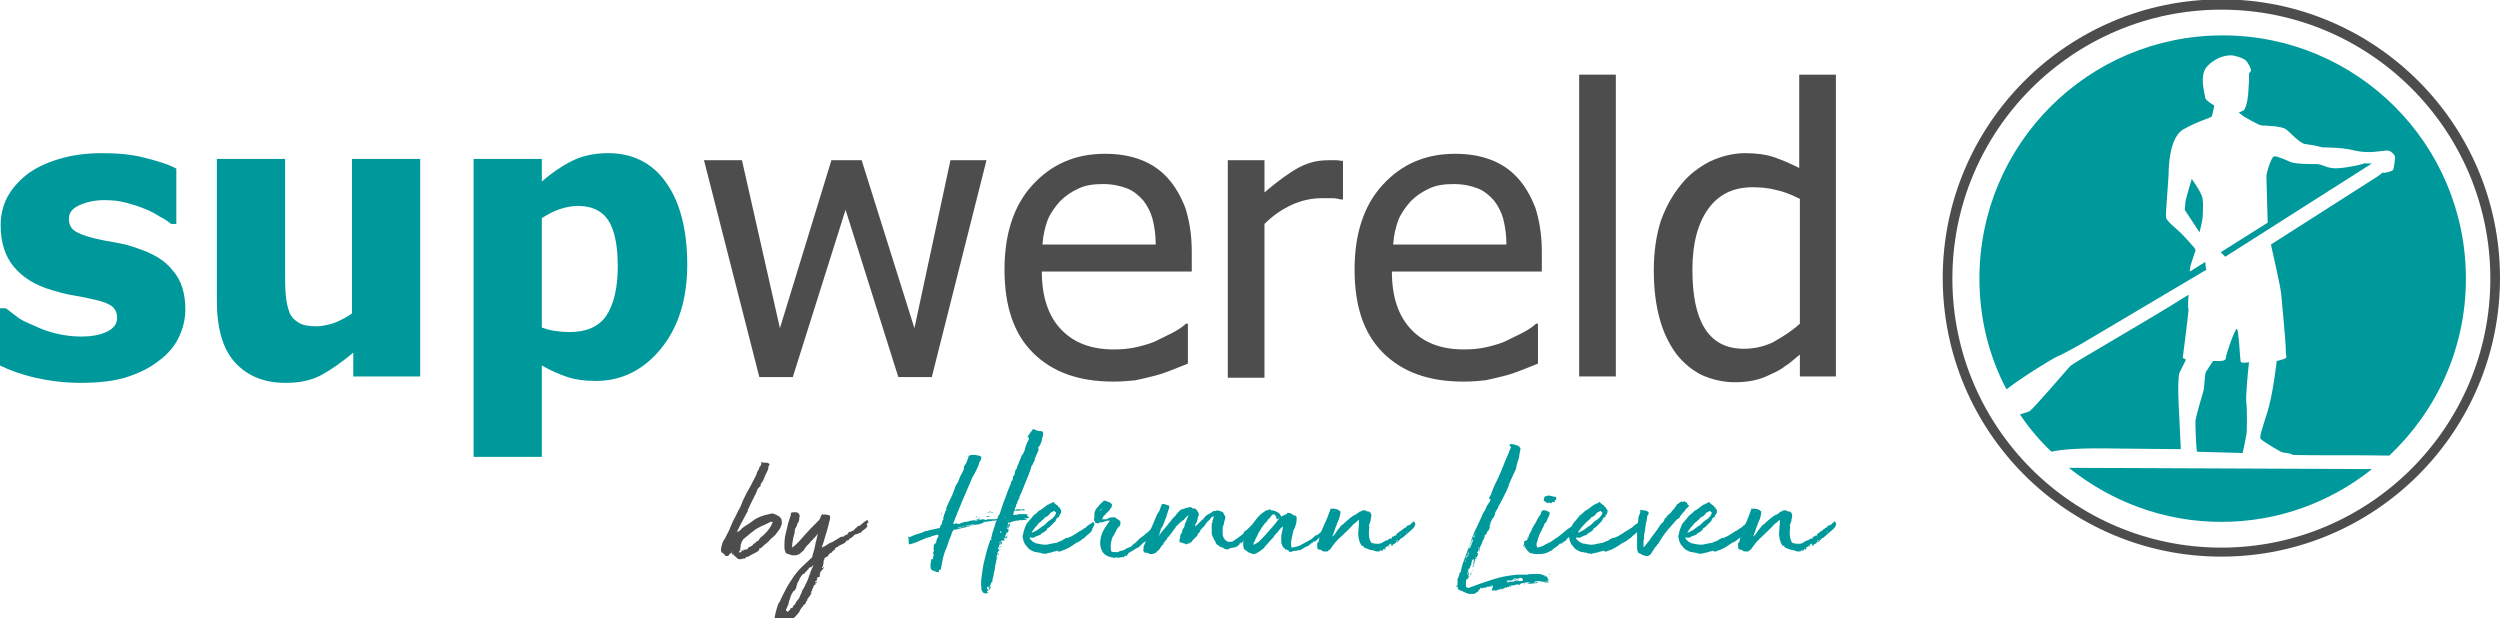
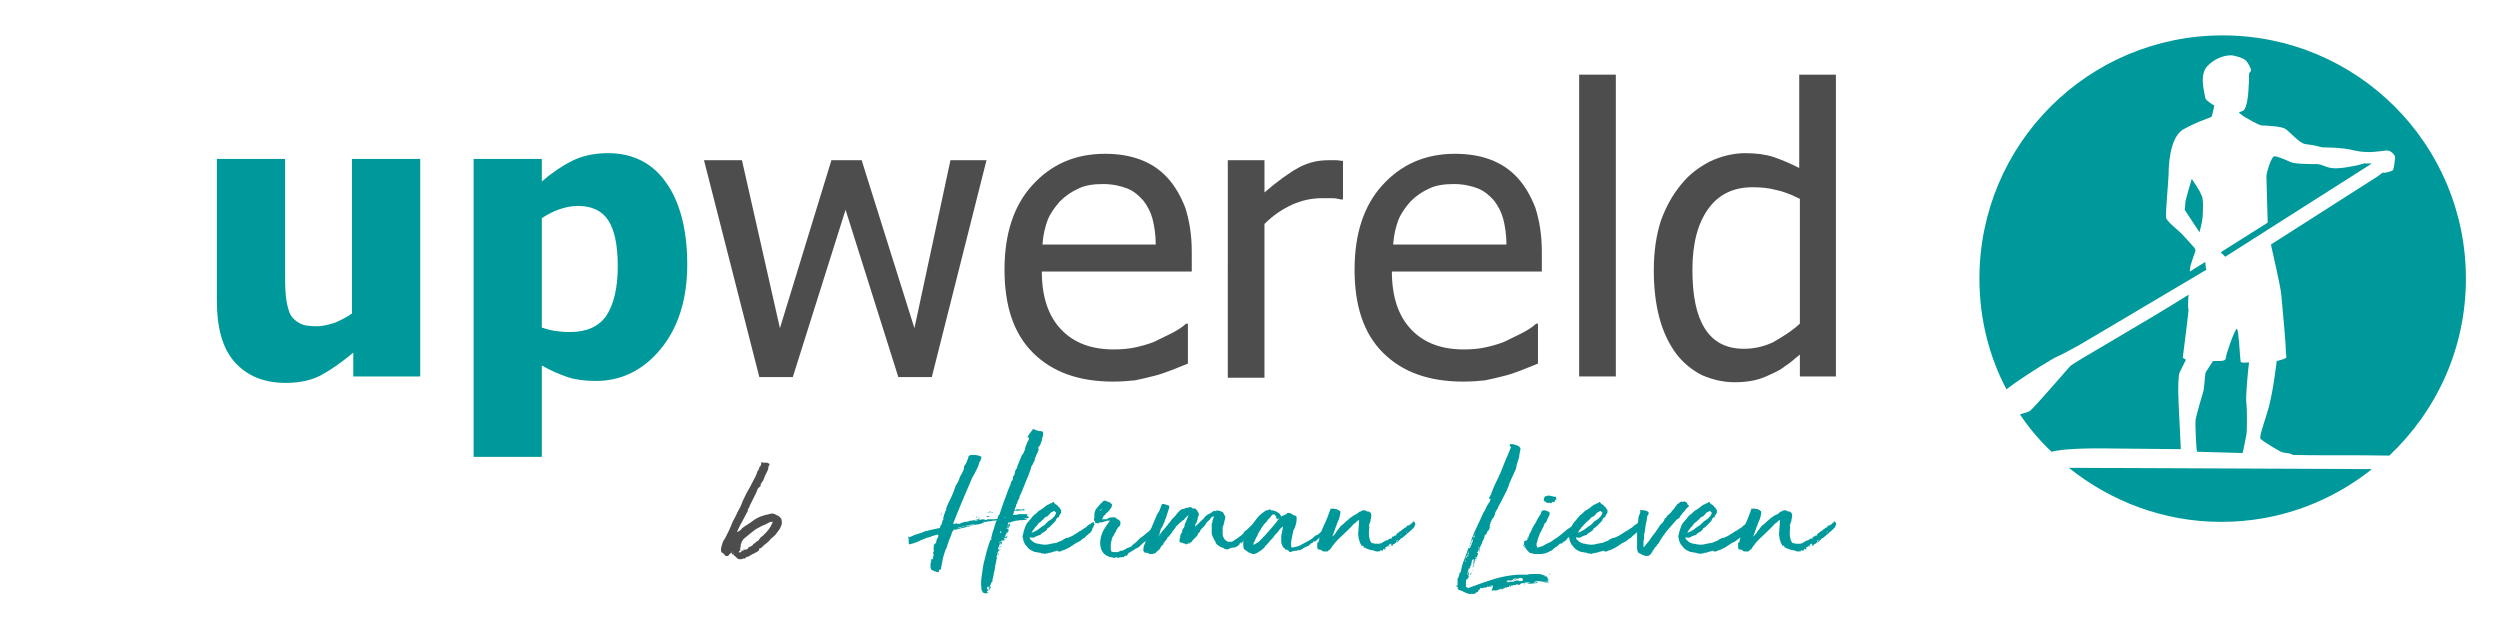
<svg xmlns="http://www.w3.org/2000/svg" version="1.1" x="0px" y="0px" width="388.5px" height="96px" viewBox="0 0 388.5 96" style="overflow:visible;enable-background:new 0 0 388.5 96;" xml:space="preserve">
  <style type="text/css">
.st0{fill:#4D4D4D;}
.st1{fill:#00999B;}
.st2{fill-rule:evenodd;clip-rule:evenodd;fill:#00999B;}
</style>
  <defs>
</defs>
  <g>
    <path class="st0" d="M118,85.4c-0.1,0.1-0.1,0.1-0.1,0.1c0,0,0,0.1,0,0.1c-0.2,0.1-0.5,0.3-0.7,0.4c-0.3,0.1-0.5,0.3-0.8,0.4v0.1     c0,0-0.1,0-0.1,0c0,0-0.1,0-0.1,0c-0.1,0-0.2,0.1-0.2,0.1c-0.1,0-0.2,0.1-0.2,0.2c0,0-0.1,0-0.1,0c-0.1,0-0.1,0-0.2,0     c-0.1,0-0.2,0.1-0.3,0.1c-0.1,0-0.2,0-0.3,0c-0.2,0-0.3-0.1-0.5-0.3c-0.1-0.1-0.3-0.3-0.5-0.4c0.1,0,0.1-0.1,0.1-0.1     c0,0,0-0.1,0-0.1c-0.1,0.1-0.1,0.1-0.1,0.1c0,0,0,0.1,0,0.1c0,0-0.1,0-0.1-0.1c0,0-0.1,0-0.1-0.1c0.1-0.1,0.2-0.2,0.1-0.3     c0,0-0.1,0,0,0.1c0,0,0,0.1,0,0.1c0,0-0.1,0-0.1,0c-0.1,0-0.1,0-0.1,0c-0.1,0.1-0.2,0.2-0.3,0.3c-0.1,0.1-0.1,0.2-0.2,0.2     c-0.1,0-0.2,0-0.3,0c-0.1,0-0.1-0.1-0.2-0.2c-0.1-0.1-0.1-0.1-0.2-0.2c-0.1-0.1-0.1-0.1-0.2-0.1c-0.2-0.2-0.2-0.5-0.1-0.9     c0.1-0.4,0.2-0.8,0.4-1.1c0.1-0.1,0.1-0.1,0.1-0.1c0,0,0-0.1,0.1-0.2c0.1-0.2,0.2-0.4,0.3-0.6c0.1-0.2,0.2-0.4,0.3-0.6     c0.2-0.5,0.4-0.9,0.6-1.4c0.2-0.4,0.5-0.9,0.7-1.4c0.3-0.5,0.6-1.1,0.8-1.7c0.3-0.6,0.5-1.1,0.8-1.6c0.3-0.5,0.5-0.9,0.7-1.3     c0.2-0.4,0.5-0.9,0.7-1.4c0-0.2,0.1-0.3,0.2-0.5c0.1-0.1,0.2-0.3,0.2-0.5c0.1-0.1,0.2-0.2,0.2-0.2c0-0.1,0.1-0.2,0.1-0.3     c0-0.1,0-0.1,0-0.2c0-0.1,0-0.1,0.1-0.1c0.1,0.1,0.2,0.1,0.3,0.1c0.1,0,0.2,0,0.4,0c0.1,0,0.2,0,0.3,0.1c0.1,0,0.2,0.1,0.2,0.2     c-0.1,0.1-0.2,0.3-0.2,0.5c0,0.2-0.1,0.4-0.2,0.6l-0.3,0.6c-0.1,0.2-0.1,0.3-0.2,0.5c0,0.1-0.1,0.3-0.2,0.4l-0.2,0.3     c-0.1,0.1-0.1,0.2-0.1,0.4c-0.1,0.1-0.2,0.2-0.3,0.3c-0.1,0.1-0.2,0.2-0.2,0.3c-0.1,0.3-0.2,0.5-0.3,0.7c-0.1,0.2-0.2,0.4-0.3,0.6     c-0.1,0.2-0.2,0.4-0.3,0.6c-0.1,0.2-0.2,0.4-0.3,0.6c0,0.1-0.1,0.2-0.1,0.3c-0.1,0.1-0.1,0.2-0.2,0.3c0,0.1,0,0.1,0,0.2     c0,0.1,0,0.1-0.1,0.2c-0.3,0.5-0.5,1-0.8,1.5c-0.3,0.5-0.5,1-0.8,1.6c0.1-0.1,0.3-0.1,0.4-0.2c0.1-0.1,0.3-0.2,0.4-0.4     c0.5-0.4,1.1-0.7,1.6-1.1c0.5-0.4,1.1-0.7,1.8-0.9c0.1,0,0.2-0.1,0.4-0.1c0.1,0,0.3-0.1,0.4-0.1c0.1,0,0.3-0.1,0.4-0.1     c0.2,0,0.3,0,0.5,0.1l0.4,0.2c0.3,0.1,0.4,0.3,0.6,0.5c0.1,0.3,0.1,0.6,0.1,0.8c-0.1,0.3-0.2,0.6-0.4,0.9c-0.2,0.3-0.4,0.5-0.6,0.8     c-0.2,0.2-0.5,0.5-0.7,0.6c-0.2,0.3-0.5,0.6-0.8,0.8c-0.3,0.2-0.5,0.5-0.8,0.7H118z M115.2,85.6C115.2,85.5,115.2,85.5,115.2,85.6     C115.2,85.5,115.3,85.5,115.2,85.6c0.1-0.1,0.1-0.1,0.1-0.1c0.2,0,0.4-0.1,0.6-0.1c0.2,0,0.3-0.1,0.4-0.3c0.1-0.1,0.2-0.1,0.4-0.2     c0.2-0.1,0.3-0.2,0.4-0.4c0.1,0,0.1,0,0.2-0.1c0.1,0,0.1-0.1,0.2-0.2c0.2-0.1,0.4-0.2,0.5-0.4c0.1-0.2,0.3-0.4,0.5-0.5     c0.1-0.1,0.2-0.2,0.3-0.3c0.1-0.1,0.2-0.2,0.3-0.3c0.2-0.2,0.4-0.5,0.6-0.8c0.2-0.3,0.3-0.6,0.4-0.8c-0.1,0-0.2,0-0.2,0     c-0.1,0-0.1,0-0.2,0c-0.4,0.2-0.7,0.4-1,0.5c-0.3,0.1-0.6,0.3-1,0.5c-0.4,0.2-0.7,0.5-1.1,0.8c-0.4,0.3-0.7,0.6-1.1,0.9     c0,0.1-0.1,0.1-0.1,0.2c0,0-0.1,0.1-0.1,0.1c0,0.1-0.1,0.2-0.1,0.3c0,0.1-0.1,0.2-0.1,0.3c0,0.1,0,0.2,0,0.3c0,0.1-0.1,0.2-0.1,0.3     c0.1,0,0.1,0.1,0,0.2c-0.1,0.1-0.1,0.2-0.2,0.3c0,0.1,0.1,0.1,0.1,0c0,0,0.1,0,0.1,0c0,0,0.1,0,0.1,0.1     C115.2,85.7,115.2,85.7,115.2,85.6c0,0.1,0.1,0.1,0.2,0c0.1,0,0.2-0.1,0.3-0.2c-0.1,0-0.2,0-0.3,0.1     C115.4,85.6,115.3,85.6,115.2,85.6z" />
-     <path class="st0" d="M134.8,80.8L134.8,80.8c0,0.1,0,0.1,0,0.1c0,0,0,0,0,0.1l-0.1,0.1v0c0,0-0.1,0.1-0.1,0.1c0,0,0,0,0,0.1h0.1     l0.1-0.1h0c0,0,0,0.1,0,0.1c0,0,0,0,0,0.1c0,0-0.1,0-0.1,0c0,0.1,0,0.1,0,0.1c0,0,0,0,0,0c0,0,0,0,0,0c0,0,0,0.1,0,0.1     c0.1,0,0.1,0.1,0.1,0.1c0,0.1,0,0.1-0.1,0.2c-0.1,0-0.1,0.1,0,0.1c-0.1,0.1-0.2,0.1-0.3,0.2c-0.1,0.1-0.2,0.1-0.2,0.2     c-0.1,0-0.2,0.1-0.3,0.2c0,0.1-0.1,0.2-0.3,0.2c0,0,0,0,0,0l-0.2,0.1c0,0,0,0,0,0s0,0,0,0c0,0-0.1,0.1-0.3,0.1     c-0.2,0-0.2,0.1-0.2,0.1c0,0,0,0,0,0c0,0,0,0-0.1,0c-0.1,0.1-0.2,0.2-0.2,0.3v-0.1c-0.1,0.1-0.1,0.1-0.2,0.2     c-0.1,0.1-0.1,0.1-0.2,0.1c0,0,0,0,0,0c0,0,0,0,0,0c-0.1,0-0.1,0-0.1,0.1c-0.1,0-0.2,0.1-0.2,0.2c-0.1,0.1-0.1,0.1-0.2,0.2     c0,0,0,0,0-0.1c0,0,0,0,0-0.1l-0.1,0.1c0,0-0.1,0-0.1,0.1c0,0.1-0.1,0.1-0.1,0.1c0,0.1-0.1,0.1-0.2,0.2c-0.1,0.1-0.2,0.1-0.4,0.2     c-0.1,0.1-0.3,0.1-0.4,0.2c-0.1,0.1-0.2,0.1-0.2,0.2c-0.1,0-0.2,0-0.3,0.1c-0.1,0.1-0.1,0.2-0.2,0.2c0,0,0,0,0,0.1c0,0,0,0,0,0.1     c-0.2,0-0.3,0.1-0.4,0.3v0c0,0,0,0,0,0c0,0-0.1,0.1-0.1,0.1c0,0-0.1,0.1-0.2,0c0,0.1-0.1,0.2-0.2,0.3c-0.1,0.1-0.2,0.2-0.2,0.3     h-0.1h0c-0.1,0.1-0.1,0.1-0.2,0.1c0,0-0.1,0-0.1,0.1c0,0-0.1,0-0.1,0.1c0,0-0.1,0.1-0.1,0.1l-0.1,0.1v0l0.2-0.2c0,0.1,0,0.1,0,0.2     c-0.1,0-0.1,0.1-0.1,0.1h0l0,0c0,0.1,0,0.1,0,0.2c0,0-0.1,0.1,0,0.2c0,0,0,0,0,0c0,0,0,0,0,0c0,0,0,0,0,0c0,0,0,0,0,0     c0,0.1-0.1,0.1-0.1,0.2c0,0.1,0,0.1,0,0.2c0,0,0,0,0,0c0,0,0,0,0,0c0,0.1-0.1,0.1-0.1,0.2c-0.1,0-0.1,0.1,0,0.2     c0,0,0.1-0.1,0.1-0.1c0-0.1,0-0.1,0.1-0.1c0,0.1,0,0.2-0.1,0.3c0,0.1-0.1,0.1-0.2,0.2c0,0,0,0.1,0,0.1c0,0,0,0,0,0     c-0.1,0-0.2,0.1-0.2,0.2c0,0.1,0,0.2-0.1,0.2c0,0.1,0,0.3,0,0.3c0,0.1,0,0.2-0.1,0.3H127c0,0.1,0,0.2,0,0.2c0,0.1,0,0.1-0.1,0.2     c0,0,0,0.1,0,0.1c0,0,0,0,0,0.1c0,0-0.1,0-0.1,0c0,0,0,0-0.1,0c0,0.1,0,0.1,0,0.1c-0.1,0-0.1,0.1,0,0.1c0,0,0.1-0.1,0.1-0.1     c0,0,0.1,0,0.1,0c0,0,0,0.1,0,0.1c0,0,0,0,0,0.1c-0.1,0-0.1,0-0.2,0.1c0,0-0.1,0.1-0.1,0.1c0,0,0.1,0,0.1,0c0,0,0.1,0,0.1,0     c0,0-0.1,0.1-0.2,0.1c-0.1,0-0.1,0.1-0.2,0.1c0,0,0,0.1-0.1,0.1c0,0,0,0.1,0,0.1c0,0,0,0,0-0.1c0,0,0-0.1,0-0.1c0,0,0.1,0,0.1,0     c0,0,0,0,0.1,0c0,0,0,0.1-0.1,0.1c0,0,0,0,0,0.1v0.1c-0.1,0-0.1,0.1-0.1,0.1c0,0.1,0,0.1-0.1,0.2c0,0,0,0,0,0.1h0c0,0,0,0.1,0,0.1     c0,0,0,0.1-0.1,0.1c0,0-0.1,0-0.1,0.1c0,0,0,0.1,0,0.1c0,0,0.1,0,0.1-0.1c0,0.1,0,0.1,0,0.2c0,0-0.1,0.1-0.1,0.2     c-0.1,0-0.1,0.1-0.1,0.1c0,0.1,0,0.1-0.1,0.1c0,0.1,0,0.2-0.1,0.2c-0.1,0-0.1,0.1-0.1,0.2c-0.1,0-0.1,0-0.1,0.1h0     c0,0,0,0.1-0.1,0.1c0,0,0,0,0,0.1c0,0,0,0,0,0c0,0,0,0,0.1,0c0,0-0.1,0.1-0.2,0.1c0,0.1,0,0.2-0.1,0.3c0,0.1-0.1,0.2-0.2,0.2     c0,0,0,0,0.1,0c0,0,0,0,0,0c0,0-0.1,0.1-0.2,0.1c-0.1,0-0.1,0-0.1,0.1c0,0,0,0,0,0c0,0,0,0,0.1,0l-0.4,0.4c0,0,0,0,0,0.1     c-0.1,0.1-0.2,0.2-0.2,0.3c-0.1,0.1-0.1,0.2-0.1,0.3h-0.1c-0.1,0.2-0.3,0.4-0.4,0.5c-0.2,0.2-0.3,0.3-0.5,0.5c-0.1,0-0.2,0-0.2,0.1     c0,0-0.1,0.1-0.1,0.2c-0.1,0-0.2,0-0.3,0.1c-0.1,0-0.2,0.1-0.2,0.1c-0.1,0-0.2,0-0.3,0c-0.1,0-0.2,0-0.3,0h-0.3l-0.5-0.1     c-0.1,0-0.2-0.1-0.3-0.1c-0.1,0-0.2,0-0.3,0c-0.1,0-0.1,0-0.1-0.1v-0.2c0,0,0.1,0.1,0.1,0.1c0,0.1,0,0.1,0.1,0.1c0-0.1,0-0.1,0-0.1     c0,0-0.1,0-0.1-0.1c0-0.1,0-0.1,0-0.2c0-0.1,0-0.2,0-0.2l0,0c0,0,0,0,0,0c0.2-0.9,0.4-1.7,0.7-2.3c0,0,0,0,0,0.1c0,0,0,0,0,0.1     c0.3-0.8,0.7-1.5,1-2.1c0.3-0.6,0.7-1.2,1.1-1.8c0.4-0.6,0.8-1.1,1.3-1.6c0.5-0.5,1.1-1,1.7-1.6c0.1-0.5,0.3-1,0.4-1.5     c0.1-0.5,0.2-1,0.3-1.3c0,0,0,0,0,0c0,0.1,0,0.1,0,0c0-0.2,0.1-0.3,0.1-0.5c0-0.1,0.1-0.3,0.1-0.4c-0.1,0.1-0.2,0.3-0.3,0.4     c-0.1,0.1-0.2,0.3-0.4,0.4c-0.1,0.2-0.2,0.3-0.4,0.4c0,0.1-0.1,0.2-0.2,0.3c-0.1,0.1-0.2,0.2-0.3,0.3c-0.1,0.1-0.3,0.3-0.4,0.5     c-0.1,0.2-0.3,0.4-0.4,0.5c-0.2,0.1-0.3,0.3-0.5,0.4c-0.2,0.1-0.4,0.2-0.7,0.2c-0.2,0-0.3,0-0.4,0c-0.1,0-0.2-0.1-0.3-0.1     c-0.1,0-0.2-0.1-0.3-0.1c-0.1,0-0.2-0.1-0.3-0.1c-0.1-0.1-0.2-0.2-0.2-0.4c-0.1-0.2-0.1-0.4-0.1-0.5c0-0.8,0-1.5,0.2-2.2     c0.2-0.7,0.3-1.4,0.5-2c0.1-0.2,0.1-0.4,0.2-0.6c0.1-0.2,0.1-0.4,0.1-0.6l0.3-0.1h0.2v0c0.1,0,0.1,0,0.2,0c0.1,0,0.1,0,0.2,0     c0.1,0,0.1,0.1,0.2,0.1c0.1,0.1,0.1,0.1,0.2,0.2c0,0,0,0.1,0,0.1c0,0.1,0,0.1,0.1,0.1c0,0.1-0.1,0.3-0.1,0.5c0,0.2,0,0.3-0.1,0.4     c0,0,0,0.1,0,0.1c0,0,0,0.1-0.1,0.1c0,0.1-0.1,0.1-0.1,0.2c0,0.1,0,0.2-0.1,0.3c0,0.1,0,0.1-0.1,0.2c0,0.1,0,0.1-0.1,0.2     c-0.1,0.2-0.1,0.3-0.1,0.5c0,0.2,0,0.3-0.1,0.5c-0.1,0.4-0.2,0.7-0.2,1c-0.1,0.3-0.1,0.7-0.1,1c0.7-0.5,1.3-1.2,1.9-1.9     c0.6-0.7,1.3-1.4,1.9-2c0.1-0.1,0.2-0.2,0.3-0.3c0.1-0.1,0.2-0.2,0.2-0.3c0.1-0.1,0.1-0.3,0.2-0.4c0-0.1,0.1-0.2,0.2-0.3     c0.1,0,0.1,0,0.2,0.1c0.1,0,0.1,0,0.2-0.1c0.1,0.1,0.3,0.1,0.4,0.1c0.2,0,0.3,0.1,0.4,0.2c0,0.3,0,0.5-0.1,0.8     c-0.1,0.2-0.1,0.5-0.2,0.8c0,0.1-0.1,0.3-0.2,0.7c-0.1,0.3-0.2,0.7-0.3,1c-0.1,0.4-0.2,0.7-0.3,1c-0.1,0.3-0.2,0.5-0.2,0.6     c0.2-0.1,0.4-0.2,0.6-0.3c0.2-0.1,0.4-0.3,0.6-0.4c0,0,0.1,0,0.1,0c0,0,0,0,0,0c0.1-0.1,0.2-0.1,0.4-0.2c0.2-0.1,0.3-0.2,0.5-0.3     c0.2-0.1,0.3-0.2,0.5-0.3c0.1-0.1,0.3-0.2,0.4-0.2h0.1c0,0,0,0,0,0c0,0,0,0,0,0c0.1,0,0.2,0,0.3-0.1c0.1-0.1,0.1-0.2,0.2-0.2     c0,0,0,0,0,0.1c0,0,0,0,0,0c0.1,0,0.1,0,0.1-0.1c0.1,0,0.2,0,0.2-0.1c0-0.1,0.1-0.1,0.1-0.2c0,0,0.1,0,0.1-0.1c0,0,0.1,0,0.1-0.1     v0.1c0.1-0.1,0.3-0.1,0.5-0.2c0.2-0.1,0.3-0.2,0.3-0.3c0,0,0,0,0,0c0,0,0,0,0.1,0c0,0,0-0.1,0-0.1c0,0,0,0,0,0c0.1,0,0.1,0,0.1-0.1     c0,0,0.1,0,0.1,0c0.1-0.2,0.3-0.3,0.5-0.3C134.4,81,134.6,80.9,134.8,80.8L134.8,80.8z M120.9,95.5L120.9,95.5L120.9,95.5l0-0.1h0     V95.5z M120.9,95.4v0.1V95.4L120.9,95.4L120.9,95.4L120.9,95.4z M126,88.2C126,88.1,126,88.1,126,88.2     C126,88.2,125.9,88.2,126,88.2c-0.1-0.1-0.1-0.1-0.1-0.1l-0.7,0.8c-0.1,0-0.1,0-0.1,0.1c0,0,0,0.1-0.1,0.1c0,0.1,0,0.1-0.1,0.1     c0,0,0,0,0,0c0,0,0,0,0-0.1c-0.1,0.1-0.2,0.2-0.3,0.3c-0.1,0.1-0.1,0.2-0.2,0.3c0,0,0,0,0,0c0,0,0,0,0,0c-0.1,0.1-0.2,0.3-0.2,0.4     c-0.1,0.1-0.1,0.3-0.2,0.4c0,0,0,0,0,0c0,0-0.1,0-0.1,0.1c0,0,0,0,0,0.1c0,0,0,0,0,0c0,0,0,0,0,0c0,0.1-0.1,0.2-0.1,0.4     c-0.1,0.1-0.1,0.3-0.1,0.4h-0.1c0,0.1,0,0.2-0.1,0.2c0,0.1-0.1,0.1-0.2,0.2v-0.1c0,0.1-0.1,0.2-0.2,0.4c-0.1,0.1-0.1,0.2-0.2,0.4     c0,0,0,0,0,0c0,0,0,0,0,0c-0.1,0.2-0.1,0.4-0.2,0.6c-0.1,0.2-0.1,0.4-0.2,0.7c0,0,0,0,0,0c0,0,0,0,0,0c0,0.1,0,0.2-0.1,0.2     c0,0.1,0,0.1,0,0.2h-0.1l0,0c0,0.1,0,0.2-0.1,0.3c-0.1,0.1-0.1,0.2,0,0.3c0,0,0,0,0.1,0.1c0,0,0.1,0.1,0.1,0.1c0,0,0.1,0,0.1-0.1     c0-0.1,0.1-0.1,0.1-0.1c0,0,0.1-0.1,0.1-0.1c0.1,0,0.1-0.1,0.1-0.1c0-0.1,0-0.1,0.1-0.2c0.1,0,0.1,0,0.1,0c0,0,0.1,0,0.1,0     c0,0,0.1-0.1,0.1-0.2c0-0.1,0.1-0.1,0.1-0.1v-0.1c0,0,0,0,0.1-0.1c0,0,0.1,0,0.1,0c0.1-0.3,0.3-0.6,0.5-0.8     c0.2-0.2,0.3-0.5,0.4-0.8c0.1,0,0.1-0.1,0.1-0.2c0-0.1,0.1-0.1,0.1-0.2V92c0-0.1,0.1-0.2,0.1-0.3c0.1-0.1,0.1-0.2,0.2-0.3l0.3-0.6     c0-0.1,0.1-0.1,0.1-0.2c0-0.1,0-0.1,0.1-0.2c0.1-0.2,0.1-0.3,0.2-0.5c0.1-0.2,0.1-0.4,0.2-0.6c0.1-0.1,0.1-0.1,0.1-0.2     c0-0.1,0-0.2,0.1-0.3c0.1-0.2,0.1-0.4,0.2-0.5c0.1-0.1,0.1-0.3,0.2-0.5c-0.1,0-0.1,0.1-0.1,0.1C126.1,88.1,126.1,88.1,126,88.2z      M134.8,80.8L134.8,80.8c0,0.1,0,0.1,0,0.1c0,0,0,0,0,0.1l-0.1,0.1v0c0,0-0.1,0.1-0.1,0.1c0,0,0,0,0,0.1h0.1l0.1-0.1l0.2,0     L134.8,80.8L134.8,80.8z M134.9,81.2L134.9,81.2C134.9,81.3,134.8,81.3,134.9,81.2c-0.1,0-0.1,0-0.1,0L134.9,81.2z" />
    <path class="st1" d="M153.7,91.2C153.7,91.2,153.7,91.2,153.7,91.2C153.7,91.2,153.7,91.2,153.7,91.2c-0.1,0-0.1,0-0.2,0     c-0.1,0-0.1,0-0.1-0.1c0,0.1,0,0.1,0,0.2c0-0.1,0-0.2,0-0.3c0-0.1,0-0.1,0-0.1c0,0,0,0,0,0.1c0,0.1,0,0.3,0,0.6h0h0v0v0     c0,0,0.1,0,0.1,0c0,0,0.1,0,0.1,0c0.1,0.1,0,0.2-0.1,0.2c0.1,0,0.1,0,0.1,0c0,0,0,0-0.1,0c0,0-0.1,0-0.1,0.1c0,0,0,0.1,0,0.1     c0.1,0,0.1,0,0.1,0c0,0,0,0,0.1,0.1c-0.1,0-0.2,0-0.2,0c0,0,0,0,0,0.1c-0.1,0-0.1,0-0.1,0c0,0,0,0-0.1,0c0,0,0,0-0.1,0     c0,0-0.1,0,0,0c-0.2,0-0.3-0.1-0.3-0.1c0,0-0.1-0.1-0.1-0.1c0,0,0-0.1-0.1-0.2c-0.1-0.1-0.1-0.3-0.1-0.5c-0.1-0.7,0-1.4,0.1-2.1     c0.1-0.8,0.2-1.5,0.4-2.2c0.2-0.7,0.3-1.3,0.5-1.9c0.2-0.6,0.3-0.9,0.4-1.2c0,0,0,0,0.1,0c0,0,0,0,0.1,0c0-0.1,0-0.1,0-0.1     c0,0-0.1,0-0.1,0c0.1-0.5,0.2-1,0.4-1.5c0.2-0.6,0.3-1.1,0.5-1.5c-0.1,0-0.1,0.1-0.2,0.1c-0.3,0-0.5,0-0.7,0.1     c-0.2,0-0.5,0-0.7,0.1c0,0-0.1,0-0.2,0c-0.1,0-0.2,0-0.3,0.1c0-0.1,0.1-0.1,0.2-0.1c0.1,0,0.1,0,0.2,0c-0.1,0-0.1-0.1-0.2,0     c-0.1,0-0.2,0-0.2,0c0,0.1,0,0.1,0,0.1c0,0,0.1,0,0.1,0c-0.2,0.1-0.5,0.2-0.9,0.3c-0.4,0-0.7,0.1-1,0.2c0-0.1,0.1-0.1,0.2-0.1     s0.2,0,0.2-0.1c-0.2,0-0.4,0-0.7,0.1c-0.3,0.1-0.5,0.1-0.7,0.1c-0.2,0.1-0.4,0.1-0.6,0.2c-0.3,0-0.5,0.1-0.7,0.2     c0.1,0,0.2,0,0.4-0.1c0.1,0,0.3,0,0.4-0.1c0.1,0,0.2,0,0.3-0.1c0.1,0,0.2-0.1,0.3-0.1c0,0,0,0,0,0.1c0.2,0,0.4,0,0.5-0.1     c0.1,0,0.3,0,0.5,0c-0.4,0.1-0.9,0.2-1.3,0.3c-0.5,0.1-0.9,0.2-1.2,0.3c-0.1,0-0.2,0-0.3,0c-0.1,0-0.2,0.1-0.2,0.1     c-0.1,0-0.2,0-0.1,0c0,0,0.1,0,0.1,0c0,0,0.1,0,0.1,0c0,0,0,0-0.1,0.1c-0.1,0.1-0.2,0.2-0.2,0.4c-0.1,0.2-0.1,0.4-0.2,0.5     c0,0.1-0.1,0.3-0.2,0.5c-0.1,0.2-0.1,0.4-0.2,0.6c-0.1,0.2-0.1,0.4-0.2,0.6c-0.1,0.2-0.1,0.3-0.2,0.4c-0.1,0.4-0.3,0.9-0.4,1.4     c-0.1,0.5-0.2,1.1-0.3,1.6c-0.2,0-0.3,0.1-0.3,0.2c0,0.1,0,0.2,0,0.3c0-0.1-0.1-0.1-0.2-0.1c-0.1,0-0.2,0-0.3-0.1     c-0.1,0-0.2,0-0.3-0.1c-0.1,0-0.2-0.1-0.3-0.1c-0.1-0.1-0.2-0.3-0.2-0.5c0-0.2,0-0.4,0-0.6c0.1-0.1,0.1-0.2,0.1-0.3     c0-0.1,0-0.2,0-0.3c0.1,0,0.1,0,0.1,0c0,0,0,0,0.1,0c0,0,0.1-0.1,0.1-0.1c0,0,0-0.1,0-0.2c0,0,0,0-0.1,0c0,0,0,0,0,0c0,0,0,0,0.1,0     l0.1-0.5c0-0.1,0-0.1-0.1,0c0,0,0,0-0.1,0c0.1,0,0.1-0.1,0.1-0.1c0-0.1,0-0.2,0.1-0.3c0-0.1,0-0.2,0-0.3c0-0.1,0-0.1,0-0.1     c0,0,0,0,0,0c0,0,0,0-0.1,0c0,0,0,0,0,0c0,0,0,0,0,0c0,0,0,0,0,0c0,0,0,0,0.1-0.1c0-0.1,0-0.2,0-0.2c0-0.1,0-0.2,0-0.2     c0-0.1,0-0.1,0-0.1c0,0,0-0.1,0.1-0.1c0.1,0,0.1-0.1,0.1-0.1c0.1-0.1,0.2-0.2,0.2-0.3c0-0.1,0-0.3,0.1-0.4c0,0,0,0,0,0     c0,0,0,0,0,0.1c0,0,0,0,0-0.1c0,0,0-0.1,0-0.1c0.1,0,0.1,0,0.1-0.1c0,0,0-0.1,0,0c0,0,0,0,0,0c0,0,0,0,0,0c0,0,0,0,0-0.1     c0.1,0,0.1,0,0.1-0.2c0-0.1,0-0.2,0-0.2c-0.2,0-0.4,0-0.5,0.1c-0.2,0-0.3,0.1-0.5,0.1l-0.1,0.1l0,0c-0.4,0.1-0.8,0.2-1,0.3     c-0.2,0.1-0.5,0.2-0.7,0.3c-0.2,0.1-0.4,0.2-0.7,0.3c-0.2,0.1-0.6,0.2-1,0.3c-0.1-0.1-0.1-0.3-0.1-0.4c0-0.2,0-0.3,0-0.5     c0-0.1,0-0.1-0.1-0.2c0-0.1,0-0.1,0-0.1c0,0,0.1,0,0.1,0c0,0,0,0,0.1,0.1c0.3-0.1,0.6-0.3,0.9-0.4c0.3-0.1,0.7-0.2,1-0.3     c0.2-0.1,0.4-0.2,0.5-0.2c0.1-0.1,0.2-0.1,0.4-0.1c0.1,0,0.2-0.1,0.3-0.1c0.1,0,0.3-0.1,0.5-0.1c0.1,0,0.3-0.1,0.4-0.1     c0.2,0,0.3-0.1,0.5-0.1c0.2,0,0.3-0.1,0.3-0.2c0-0.1,0-0.1,0-0.1c0,0,0,0,0,0c0,0,0-0.1,0-0.1c0,0,0,0,0-0.1c0,0,0.1,0.1,0.1,0.1     c0.1-0.1,0.1-0.3,0.2-0.5c0-0.2,0.1-0.4,0.3-0.6c0,0-0.1,0-0.1,0c0,0,0,0-0.1,0c0.1-0.2,0.2-0.4,0.2-0.6c0.1-0.2,0.2-0.4,0.2-0.6     c0,0,0,0,0,0c0,0,0,0,0.1,0c0,0,0,0,0,0c0,0,0,0,0-0.1c0,0,0,0,0,0c0,0-0.1,0,0-0.1c0.1,0,0.1,0,0.1-0.1c0,0,0,0,0,0c0,0,0,0-0.1,0     c0.2-0.6,0.5-1.2,0.8-1.8c0.3-0.6,0.5-1.2,0.7-1.8c0.2-0.3,0.4-0.6,0.5-0.9c0.1-0.3,0.2-0.6,0.4-0.9c0.1-0.2,0.2-0.4,0.3-0.6     c0.1-0.2,0.1-0.4,0.1-0.6c0.1-0.1,0.1-0.2,0.2-0.3c0.1-0.1,0.1-0.2,0.2-0.4c0.1-0.1,0.1-0.3,0.2-0.5c0.1-0.2,0.1-0.3,0.1-0.4     c0.1-0.1,0.3-0.2,0.4-0.2c0.2,0,0.4,0,0.6,0c0.2,0,0.4,0.1,0.6,0.1c0.2,0.1,0.3,0.1,0.4,0.2c0,0.1,0,0.3-0.1,0.4     c0,0.2-0.1,0.3-0.2,0.4c-0.1,0.5-0.3,0.9-0.5,1.3c-0.2,0.4-0.4,0.8-0.6,1.1c-0.5,1.2-1,2.3-1.5,3.5c-0.5,1.2-1,2.4-1.5,3.7     c0.1,0,0.1,0,0.2,0c0.1,0,0.2,0,0.3-0.1c0,0,0.1,0,0.1,0.1c0.1,0,0.2,0,0.2,0c0,0,0.1,0,0.1,0c0,0,0,0,0.1,0c0,0,0.1,0,0.2-0.1     c0,0,0,0,0,0c0.2-0.1,0.4-0.1,0.6-0.2c0.2,0,0.4,0,0.7-0.1c0,0,0,0,0,0c0.1-0.1,0.3-0.1,0.5-0.1c0.2,0,0.4,0,0.5-0.1     c0.1,0,0.1,0,0.1,0c0,0,0.1,0,0.1,0c0,0,0.1,0,0.1,0l-0.2,0.1c0.2,0,0.4-0.1,0.6-0.1c0.2-0.1,0.4-0.1,0.7-0.1v0.1     c0.1,0,0.1,0,0.1,0c0,0,0.1,0,0.2,0l0.1-0.1c0.3,0,0.5,0,0.8,0c0.3,0,0.5,0,0.8-0.1l0.2-0.6c0,0,0,0,0.1,0c0.2-0.6,0.4-1.2,0.6-1.8     c0.2-0.6,0.5-1.2,0.7-1.9l0.5-1.2c0,0,0-0.1,0-0.1c0-0.1,0-0.1,0-0.1l0.1-0.1c0,0,0.1-0.1,0.1-0.1c0-0.1,0.1-0.2,0.1-0.3     c0-0.1,0-0.2,0-0.3c0.2-0.2,0.3-0.4,0.3-0.6c0-0.2,0.1-0.5,0.3-0.7c0-0.1,0.1-0.3,0.1-0.3c0-0.1,0-0.2,0.1-0.3l0.4-1     c0.1-0.3,0.2-0.5,0.4-0.7c0.1-0.2,0.2-0.5,0.3-0.7c0-0.1,0-0.1,0-0.1c0,0,0-0.1,0-0.1c0.1-0.3,0.2-0.5,0.3-0.8     c0.2-0.3,0.3-0.5,0.3-0.8c0,0,0,0-0.1,0c0,0-0.1,0-0.1,0.1c0-0.1,0-0.1,0-0.2c0-0.1,0.1-0.1,0.1-0.2c0-0.1,0.1-0.1,0.1-0.2     c0.1-0.1,0.2-0.2,0.3-0.4c0.1-0.1,0.2-0.2,0.3-0.4c0.1,0,0.1,0,0.2,0c0.2,0.1,0.3,0.2,0.5,0.2c0.2,0.1,0.3,0.1,0.6,0.1h0.1v0     l0.2,0.2c0,0.1,0,0.2,0,0.3c0,0.1,0,0.3-0.1,0.4c0,0.1-0.1,0.3-0.1,0.4c0,0.1,0,0.3-0.1,0.4c-0.1,0.2-0.1,0.4-0.2,0.5     c-0.1,0.1-0.2,0.3-0.3,0.4c0,0.1,0,0.1,0.1,0.1c0,0,0,0.1,0,0.2c-0.1,0.2-0.1,0.3-0.2,0.5c-0.1,0.2-0.2,0.3-0.2,0.5     c-0.1,0.1-0.2,0.3-0.2,0.5c0,0.2-0.1,0.3-0.2,0.5c-0.1,0.1-0.1,0.3-0.2,0.4c-0.1,0.1-0.2,0.3-0.2,0.5c-0.3,0.9-0.6,1.6-0.9,2.3     c-0.3,0.7-0.5,1.4-0.9,2.1c0.1,0.1,0.1,0.1,0,0.1c0,0,0,0.1,0,0.1c0,0.1,0,0.1-0.1,0.1c0,0.2-0.1,0.3-0.2,0.4c0,0.1,0,0.1,0,0.1     c0,0,0,0.1,0,0.2c0,0-0.1,0-0.1,0.1c0,0,0,0.1-0.1,0.1c0,0.1,0,0.1,0,0.2c0,0.1-0.1,0.2-0.1,0.2c0,0.1-0.1,0.2-0.1,0.2     c0,0.1,0,0.1,0,0.2c-0.1,0.1-0.1,0.1-0.1,0.2c0,0.1-0.1,0.1-0.2,0.1c0,0,0.1,0,0.1,0c0,0,0.1,0,0.1,0l-0.2,0.5c0.1,0,0.2,0,0.3,0     c0.1,0,0.2,0,0.3,0c0,0,0,0-0.1,0c0.1,0,0.2,0,0.4-0.1c0.2,0,0.3,0,0.5,0c0.2,0,0.3,0,0.5,0c0.2,0,0.3,0,0.4,0.1     c0,0-0.1,0.1-0.1,0.1c0,0,0,0.1,0,0.1c0.1,0,0.2,0.1,0.2,0.1c0,0.1,0.1,0.1,0.2,0.2c-0.1,0-0.3,0-0.5,0c-0.2,0-0.3,0.1-0.5,0.1     c0.1,0,0.2,0,0.3,0c0.1,0,0.2,0,0.4,0c-0.1,0.1-0.3,0.2-0.5,0.2c-0.2,0-0.4,0-0.6,0.1c0-0.1,0-0.1,0-0.1c0,0-0.1,0-0.1,0     c-0.1,0-0.1,0-0.2,0.1c-0.1,0-0.1,0-0.2,0c0.1,0.1,0.1,0.1,0,0c-0.1,0-0.1,0-0.1,0c-0.2,0-0.3,0.1-0.5,0.1     c-0.2,0.1-0.4,0.1-0.5,0.2c-0.1,0-0.1,0-0.1,0h-0.2c0,0,0,0-0.1,0.1c0,0,0.1,0,0.1,0c0,0-0.1,0.1-0.1,0.1c0,0,0,0,0.1,0.1     c0,0,0.1,0,0.1,0c0,0,0,0,0-0.1c0,0,0.1,0,0.1,0c0,0,0,0,0.1,0c-0.1,0.1-0.1,0.3-0.1,0.4c0,0-0.1,0-0.1,0.1c0,0.1-0.1,0.1-0.2,0.1     c0.1-0.2,0.1-0.3,0.1-0.4c0,0-0.1,0-0.1,0c0,0-0.1,0-0.1,0c0.1,0,0.1,0.1,0.1,0.1c0,0,0,0.1,0.1,0.2c-0.1,0.1-0.2,0.1-0.2,0.1     c-0.1,0-0.1,0.1-0.1,0.1c0,0,0,0,0.1,0l0.1,0.1c0,0,0.1,0,0.1,0c0,0,0.1,0,0.1-0.1c0,0.1,0,0.1-0.1,0.2c0,0.1-0.1,0.1-0.1,0.2     c0.1,0,0.1,0,0.1-0.1c0.1,0.1,0.1,0.1,0,0.2c-0.1,0.1-0.2,0.1-0.3,0.1c0,0,0,0.1,0.1,0c0,0,0.1,0,0.1,0c0,0.1,0,0.1-0.1,0.1     c0,0-0.1,0-0.1,0c0,0.1,0,0.2-0.1,0.3c-0.1,0.1-0.1,0.3-0.2,0.4c0,0,0.1,0,0.1,0c0.1,0,0.1-0.1,0.1-0.2c0,0,0.1,0,0.1,0     c0,0,0.1,0,0.1,0c0,0,0.1-0.1,0.1-0.2c0-0.1,0-0.2,0-0.2c0,0.1,0,0.1,0.1,0.1c0,0-0.1,0.1-0.1,0.1c0,0,0,0.1,0,0.1     c-0.1,0.1-0.1,0.2-0.1,0.3c0,0.1-0.1,0.2-0.2,0.2c0.1-0.2,0.2-0.3,0.2-0.4c-0.1,0-0.1,0.1-0.1,0.1c0,0.1,0,0.1-0.1,0.2     c-0.1,0-0.2,0-0.3,0.1c0,0,0,0.1,0,0.1c0,0,0,0.1,0,0.1c0.1,0,0.1,0,0.1-0.1s0-0.1,0.1,0c0,0.1-0.1,0.1-0.2,0.2c-0.1,0-0.2,0-0.3,0     c0,0,0,0.1,0,0c0.1,0,0.1,0,0.1,0c-0.1,0-0.1,0-0.1,0c0,0,0,0-0.1,0c0,0,0,0.1-0.1,0.1c0,0,0,0.1-0.1,0.2c0.1,0,0.1,0,0.1-0.1     c0-0.1,0.1-0.1,0.1-0.1c0,0.1,0,0.2,0,0.2c0,0,0,0.1-0.1,0.1c-0.1,0-0.1,0,0-0.1c0.1,0,0.1-0.1,0-0.1c0,0-0.1,0-0.1,0     c0,0,0,0-0.1,0c0,0.1,0,0.1,0,0.1c0,0,0,0,0,0c0,0,0,0.1,0.1,0.1c0,0.1-0.1,0.2-0.1,0.2c-0.1,0-0.1,0.1-0.1,0.2c0,0,0.1,0,0.1,0.1     c0,0-0.1,0-0.1,0.1c0,0-0.1,0.1-0.1,0.3c0,0,0,0.1,0.1,0.1c0,0,0.1,0,0.1,0.1c-0.2,0.2-0.3,0.3-0.3,0.5c0,0.2-0.1,0.4-0.2,0.6     c0,0,0,0,0.1,0c0,0,0,0,0.1,0c-0.1,0.1-0.2,0.4-0.2,0.7c-0.1,0.3-0.2,0.7-0.2,1.1c-0.1,0.4-0.2,0.7-0.2,1c-0.1,0.3-0.1,0.5-0.2,0.7     c0,0.1,0,0.1,0,0.1c0,0,0.1,0.1,0.1,0.1c-0.1,0-0.1,0-0.1,0c0,0,0,0,0.1,0c-0.2,0.1-0.2,0.2-0.3,0.3c0,0.2-0.1,0.3-0.2,0.5     c0,0,0,0.1,0,0.2c0,0.1,0,0.1,0,0.2c0-0.1,0.1-0.2,0.1-0.3c0.1-0.1,0.1-0.2,0.1-0.3c0,0,0,0.1,0,0.1c0,0.1,0,0.1,0,0.2     c0,0.1,0,0.1-0.1,0.2c0,0.1-0.1,0.1-0.1,0.1l0,0c0,0,0,0,0,0v0.1l0,0c0,0,0,0,0,0c0,0,0,0,0,0c0,0-0.1,0.1-0.1,0.1c0,0,0,0.1,0,0.1     L153.7,91.2z M145.4,82.7C145.3,82.7,145.3,82.7,145.4,82.7c0,0.1,0,0.1-0.1,0.1h0L145.4,82.7C145.3,82.8,145.3,82.8,145.4,82.7     C145.4,82.8,145.4,82.7,145.4,82.7L145.4,82.7L145.4,82.7z M145.4,82.7C145.3,82.7,145.3,82.7,145.4,82.7c0,0.1,0,0.1-0.1,0.1h0     L145.4,82.7C145.3,82.8,145.3,82.8,145.4,82.7C145.4,82.8,145.4,82.7,145.4,82.7L145.4,82.7L145.4,82.7z M146.2,80.1     c0-0.1,0-0.2,0.1-0.3c0-0.1,0.1-0.2,0.1-0.3c0,0.1,0,0.2-0.1,0.3C146.3,79.9,146.3,80,146.2,80.1z M150.4,80.6c-0.2,0-0.2,0-0.2,0     C150.2,80.6,150.3,80.6,150.4,80.6C150.4,80.6,150.4,80.6,150.4,80.6z M151.2,80.4L151.2,80.4C151.2,80.4,151.2,80.4,151.2,80.4z      M151.2,80.9L151.2,80.9c0.1,0,0.1,0,0.1,0c0,0,0,0,0,0h0c0,0,0,0,0.1,0c0,0,0,0,0.1-0.1v0h0c0,0,0,0,0,0     C151.3,80.8,151.3,80.8,151.2,80.9L151.2,80.9z M151.3,80.8C151.2,80.9,151.2,80.9,151.3,80.8C151.2,80.9,151.2,80.9,151.3,80.8     L151.3,80.8C151.3,80.9,151.3,80.9,151.3,80.8C151.3,80.9,151.3,80.9,151.3,80.8l0.1,0.1c0,0,0,0,0.1,0c0,0,0,0,0.1-0.1v0h0     c0,0,0,0,0,0C151.3,80.8,151.3,80.8,151.3,80.8z M151.2,80.1C151.2,80.1,151.3,80.1,151.2,80.1h0.1v0C151.3,80,151.3,80,151.2,80.1     L151.2,80.1L151.2,80.1z M151.2,80.1C151.2,80.1,151.3,80.1,151.2,80.1h0.1v0C151.3,80,151.3,80,151.2,80.1L151.2,80.1L151.2,80.1z      M151.3,80.8L151.3,80.8C151.3,80.8,151.3,80.8,151.3,80.8C151.3,80.8,151.3,80.8,151.3,80.8L151.3,80.8z M151.3,80.8     C151.3,80.8,151.3,80.8,151.3,80.8C151.3,80.8,151.3,80.8,151.3,80.8L151.3,80.8L151.3,80.8z M151.6,80.8     C151.6,80.8,151.6,80.8,151.6,80.8c0.2-0.1,0.2-0.1,0.3-0.1c0.1,0,0.2,0,0.2-0.1h0.1c0,0,0.1,0,0.1,0c0,0,0.1,0,0.1,0     c0,0,0.1,0,0.1,0c0,0,0,0,0.1,0l0,0c0,0,0,0-0.1,0h0v0v0c-0.1,0-0.2,0.1-0.4,0.1C151.8,80.8,151.7,80.8,151.6,80.8L151.6,80.8     L151.6,80.8C151.5,80.8,151.5,80.8,151.6,80.8z M152.3,80.6C152.3,80.6,152.2,80.6,152.3,80.6c-0.1,0-0.2,0.1-0.2,0.1H152     c0,0-0.1,0.1-0.2,0.1c-0.1,0-0.1,0-0.2,0.1c0,0-0.1,0-0.1,0c0,0,0,0-0.1,0.1v0h0c0.2,0,0.3-0.1,0.4-0.1c0.1,0,0.2,0,0.4-0.1V80.6     L152.3,80.6L152.3,80.6c0.1,0.1,0.1,0,0.1,0l0,0C152.4,80.6,152.4,80.6,152.3,80.6C152.4,80.6,152.3,80.6,152.3,80.6z M151.9,80.3     c-0.1,0-0.1,0-0.2,0c0,0,0,0-0.1,0.1C151.8,80.4,151.9,80.4,151.9,80.3z M152.2,80.4c-0.1,0-0.2,0-0.2,0.1     C152,80.5,152.1,80.5,152.2,80.4z M153.9,80.2c-0.3,0-0.5,0-0.7,0.1C153.5,80.4,153.7,80.3,153.9,80.2z M153.5,79.6     c0,0-0.1,0.1-0.1,0c-0.1,0-0.1,0-0.1,0.1C153.3,79.7,153.3,79.6,153.5,79.6C153.5,79.6,153.6,79.6,153.5,79.6z M153.5,91.5     c0-0.1-0.1-0.2-0.1-0.2C153.5,91.4,153.5,91.5,153.5,91.5z M153.5,91C153.5,91,153.5,91,153.5,91c0,0.1,0,0.1,0,0.1     C153.5,91.1,153.5,91,153.5,91z M153.5,91.6L153.5,91.6L153.5,91.6L153.5,91.6z M154.4,79.6c-0.1,0-0.3,0-0.5,0     c-0.2,0-0.3,0-0.4,0.1c0.2,0,0.3-0.1,0.5-0.1C154.1,79.7,154.2,79.7,154.4,79.6z M153.5,91.6c0,0,0.1,0,0.1,0c0,0,0.1,0,0.1,0     H153.5z M153.7,91.2c0,0.1,0,0.1,0,0.2c0,0-0.1,0-0.1,0C153.6,91.4,153.6,91.4,153.7,91.2C153.6,91.3,153.6,91.3,153.7,91.2z      M153.6,90.9c0,0,0-0.1,0-0.2l0.1-0.1c0,0,0,0,0,0.1C153.7,90.8,153.6,90.9,153.6,90.9z M153.7,91.5c0.1,0,0.1,0.1,0.1,0.1h-0.1     C153.7,91.6,153.7,91.5,153.7,91.5z M153.7,91.2C153.7,91.2,153.7,91.2,153.7,91.2C153.7,91.2,153.7,91.2,153.7,91.2     C153.7,91.2,153.7,91.2,153.7,91.2L153.7,91.2z M154,79.5c-0.1,0-0.1,0-0.2,0c-0.1,0-0.1,0,0,0.1c0,0,0,0,0.1,0     C154,79.6,154,79.6,154,79.5z M154.3,79.7c-0.1,0-0.2,0-0.2,0L154.3,79.7L154.3,79.7z M154.6,86.8c0,0,0.1,0,0.2,0     c-0.1,0.1-0.2,0.2-0.3,0.2C154.4,87,154.4,86.9,154.6,86.8z M154.7,86C154.7,85.9,154.7,85.9,154.7,86c0.2-0.1,0.2-0.1,0.2,0H154.7     z M154.8,85.6c0.1,0,0.2,0,0.2,0c0,0,0,0-0.1,0.1C154.9,85.7,154.9,85.7,154.8,85.6C154.9,85.6,154.9,85.6,154.8,85.6     C154.8,85.6,154.8,85.6,154.8,85.6z M155.2,85c-0.1,0-0.1,0.1-0.1,0.2c0,0.1-0.1,0.2-0.1,0.3c0,0-0.1,0-0.1,0c-0.1,0-0.1,0-0.1-0.1     c0.1,0,0.1,0,0.1,0s0,0,0.1-0.1c0,0,0-0.1-0.1-0.1c0-0.1,0-0.1,0-0.1c0,0,0-0.1,0-0.1c0.1,0.1,0.1,0.1,0.1,0     C155.1,85,155.2,85,155.2,85z M155,84.8c0,0,0.1,0,0.1,0c0,0,0.1-0.1,0.1-0.1c0,0,0,0,0,0c0,0-0.1,0-0.1,0c0.1-0.1,0.1-0.1,0.1-0.2     c0-0.1,0-0.1,0.1-0.2c0,0,0.1,0,0.1,0c0,0,0,0,0.1,0c0,0.1,0,0.1,0,0.1c0,0,0,0-0.1,0.1c0,0,0,0,0-0.1c0,0,0-0.1,0-0.1     c-0.1,0.1-0.1,0.1-0.1,0.2c0,0.1,0,0.1,0.1,0.1c0,0-0.1,0.1-0.1,0.1c0,0,0,0,0,0.1c0,0-0.1,0-0.1,0c0,0,0,0.1,0,0.1c0,0,0,0,0,0     c-0.1,0-0.1,0.1-0.2,0.1C155.1,84.9,155.1,84.9,155,84.8C155.1,84.8,155.1,84.8,155,84.8z M155.1,85.5     C155.2,85.5,155.2,85.5,155.1,85.5c0.1,0.1,0,0.1,0,0.1C155.1,85.6,155.1,85.5,155.1,85.5z M155.2,85.9c0,0,0,0,0,0.2     c0,0.1-0.1,0.2-0.1,0.2c0-0.1,0-0.2,0-0.2C155.2,86,155.2,85.9,155.2,85.9z M155.5,85.4C155.4,85.5,155.4,85.5,155.5,85.4     c-0.1,0.1-0.2,0.1-0.2,0.1c0,0,0.1-0.1,0.1-0.1C155.4,85.4,155.4,85.4,155.5,85.4z M155.4,84C155.4,84,155.4,84,155.4,84     c0,0.2,0,0.2,0,0.1C155.3,84.1,155.3,84.1,155.4,84C155.4,84.1,155.4,84,155.4,84z M155.5,85c0,0-0.1,0.1-0.1,0.1     c0,0.1,0,0.1-0.1,0.1c0-0.1,0.1-0.1,0.1-0.2C155.4,85,155.4,85,155.5,85z M156,83.2C155.9,83.2,155.9,83.1,156,83.2     c-0.1,0-0.2,0-0.1,0c0.1,0,0.1,0.1,0.1,0.1c-0.1,0-0.2,0-0.2,0.1c0,0,0,0.1-0.1,0.2c0.1,0,0.1-0.1,0.1-0.2c0,0,0.1,0,0.1,0     c0.1,0,0.1,0,0.1,0c0,0.1,0,0.1-0.1,0.1s-0.1,0-0.2,0v0.1c-0.1,0-0.1,0.1-0.1,0.1c0,0,0,0,0,0c0,0,0,0,0,0c0,0-0.1,0-0.1,0     c0,0,0,0,0,0c-0.1,0-0.1,0,0-0.2c0.1-0.2,0.2-0.3,0.2-0.3c-0.1-0.1,0-0.2,0.1-0.2c0.1-0.1,0.2-0.1,0.3-0.2c0,0.1,0,0.1,0,0.1     c-0.1,0-0.1,0.1,0,0.2C156,83.1,156,83.1,156,83.2C155.9,83.1,155.9,83.1,156,83.2C156,83.1,156,83.1,156,83.2z M155.4,82.8     C155.4,82.8,155.5,82.8,155.4,82.8L155.4,82.8c0.1,0,0.1,0,0.1-0.1c0,0,0-0.1,0-0.1l0,0h-0.1v0c0,0,0,0.1,0,0.1     C155.5,82.7,155.5,82.7,155.4,82.8C155.4,82.7,155.4,82.8,155.4,82.8L155.4,82.8z M155.5,82.6C155.5,82.7,155.5,82.7,155.5,82.6     c0,0.1,0,0.1,0,0.1c0,0,0,0,0,0.1v0c0,0,0,0,0.1,0l0,0c0,0,0,0,0-0.1c0,0,0-0.1,0-0.1l0,0L155.5,82.6L155.5,82.6z M155.9,83.7     c0,0,0,0.1-0.1,0.1c0,0-0.1,0.1-0.1,0.1c-0.1,0-0.2,0-0.2,0c0,0-0.1,0-0.1,0c0-0.1,0-0.1,0.1-0.1c0,0,0.1,0.1,0.1,0     c0.1,0,0.1-0.1,0.1-0.1C155.8,83.7,155.8,83.7,155.9,83.7z M155.5,84.9C155.5,84.9,155.5,84.9,155.5,84.9c0.1,0,0.2,0,0.1,0     c0,0.1,0,0.1-0.1,0.1C155.4,84.9,155.4,84.9,155.5,84.9z M155.5,84.5c0.1,0,0.1,0,0.1,0c0,0,0.1,0,0.1,0c0,0-0.1,0.1-0.1,0.1     c0,0-0.1,0-0.1,0.1C155.5,84.6,155.5,84.6,155.5,84.5C155.4,84.6,155.4,84.6,155.5,84.5z M155.6,84.2c0.1,0,0.2,0.1,0.1,0.2     c-0.1,0.1-0.1,0.1-0.2,0.1c0-0.1,0.1-0.2,0.1-0.2C155.6,84.4,155.6,84.3,155.6,84.2z M155.8,83.5L155.8,83.5     C155.8,83.6,155.8,83.6,155.8,83.5L155.8,83.5z M155.9,83.7C155.8,83.6,155.8,83.6,155.9,83.7c0-0.1,0-0.1,0-0.1c0,0,0,0,0.1,0     C156,83.6,156,83.6,155.9,83.7C155.9,83.6,155.9,83.6,155.9,83.7z M156,81.1C156,81.2,156,81.2,156,81.1l-0.1,0.1c0,0,0,0,0,0.1v0     v0c0,0,0.1,0,0.1,0h0v0V81.1C156,81.2,156,81.2,156,81.1L156,81.1z M156,81.1C156,81.2,156,81.2,156,81.1l-0.1,0.1c0,0,0,0,0,0.1v0     v0c0,0,0.1,0,0.1,0h0v0V81.1C156,81.2,156,81.2,156,81.1L156,81.1z M156.1,83.2c0,0.1,0,0.2-0.1,0.1     C155.9,83.2,156,83.2,156.1,83.2z M156.2,82.6c0,0,0,0.1,0,0.1c-0.1,0.1-0.1,0.1-0.1,0C156,82.7,156.1,82.7,156.2,82.6     C156.1,82.7,156.2,82.7,156.2,82.6z M156.1,80.4C156.1,80.4,156.1,80.4,156.1,80.4c0.1,0,0.2,0,0.2,0     C156.2,80.3,156.1,80.3,156.1,80.4z M156.2,81.1c0,0-0.1,0-0.1,0l0,0v0h0L156.2,81.1C156.2,81.1,156.2,81.1,156.2,81.1L156.2,81.1     L156.2,81.1z M156.2,81.1c0,0-0.1,0-0.1,0l0,0v0h0L156.2,81.1C156.2,81.1,156.2,81.1,156.2,81.1L156.2,81.1L156.2,81.1z      M156.2,81.6c0,0.1-0.1,0.3-0.2,0.4C156.1,81.9,156.2,81.7,156.2,81.6z M156.4,79.2L156.4,79.2l0.3,0l0,0l-0.1,0h-0.1     C156.4,79.2,156.4,79.2,156.4,79.2L156.4,79.2z M156.4,79.2L156.4,79.2L156.4,79.2L156.4,79.2z M156.6,81     C156.5,81,156.5,81.1,156.6,81c-0.1,0.1-0.1,0.1-0.2,0.1c0,0,0.1-0.1,0.1-0.1C156.5,81,156.5,81,156.6,81z M156.5,79.2     C156.4,79.2,156.4,79.2,156.5,79.2L156.5,79.2L156.5,79.2z M159,79.3l-1.6,0.1c0,0-0.1,0-0.1,0c0,0,0,0-0.1,0l-0.3,0h-0.1     c0,0,0.1,0,0.1-0.1c0,0,0.1,0,0.1,0c0.1,0,0.1,0,0.2,0c0.1,0,0.2,0,0.3,0c0.1,0,0.2,0,0.3,0l0.2-0.1h1.2c0,0,0,0,0,0c0,0,0,0,0.1,0     h-0.1h-0.1c0,0,0,0,0,0l0,0c0,0,0.1,0,0.1,0c0.1,0,0.1,0,0.1,0l0,0c0,0,0,0,0,0c0,0,0,0,0,0c0,0,0,0,0,0c0,0,0,0,0,0l0,0     c0,0,0,0,0,0c0,0,0,0,0,0l-0.1,0.1h-0.1l-0.1,0c0,0-0.1,0-0.1,0C159.1,79.4,159,79.3,159,79.3z M157,80.2c0,0,0.1,0,0.1,0     c0,0,0,0,0,0.1C157.1,80.3,157.1,80.3,157,80.2C157,80.3,156.9,80.3,157,80.2z M159.5,79.2C159.4,79.2,159.4,79.2,159.5,79.2     C159.4,79.2,159.4,79.2,159.5,79.2C159.4,79.2,159.4,79.2,159.5,79.2C159.4,79.2,159.4,79.2,159.5,79.2L159.5,79.2     c0,0-0.1-0.1-0.1-0.1c-0.1,0-0.1,0-0.1,0l0,0c0,0,0,0,0,0h0.1h0.1c0,0-0.1,0-0.1,0c0,0,0,0,0,0H158l-0.2,0.1c-0.1,0-0.2,0-0.3,0     c-0.1,0-0.2,0-0.3,0c0,0,0,0,0,0c0,0,0,0,0,0l0.1,0h0.1l1.6-0.1c0,0,0.1,0,0.1,0c0,0,0.1,0,0.1,0l0.1,0h0.1L159.5,79.2     C159.4,79.3,159.4,79.3,159.5,79.2C159.4,79.3,159.4,79.3,159.5,79.2L159.5,79.2z M157.7,80.2c0,0,0.1-0.1,0.2-0.1     c0.1,0,0.1,0,0.1,0c0,0-0.1,0.1-0.1,0.1C157.8,80.2,157.7,80.2,157.7,80.2z M158.3,80.1c-0.1,0-0.2,0.1-0.3,0.1c-0.1,0-0.1,0,0,0     C158.2,80.1,158.2,80.1,158.3,80.1z M158.9,79.1C158.9,79.1,158.9,79.1,158.9,79.1c-0.1,0-0.1,0.1-0.1,0c0,0,0,0-0.1,0c0,0,0,0,0,0     C158.8,79.1,158.8,79.1,158.9,79.1c0.1,0.1,0.1,0.1,0.2,0.1l0.1-0.1c0,0,0,0-0.1,0c0,0,0,0-0.1,0L158.9,79.1L158.9,79.1     c0.1,0.1,0.1,0,0.1,0v0l0,0c0,0,0,0,0,0H158.9C159,79.1,158.9,79.1,158.9,79.1L158.9,79.1L158.9,79.1L158.9,79.1L158.9,79.1z      M158.9,79.1C158.9,79.1,158.9,79.1,158.9,79.1c-0.1,0-0.1,0.1-0.1,0c0,0,0,0-0.1,0c0,0,0,0,0,0C158.8,79.1,158.8,79.1,158.9,79.1     c0.1,0.1,0.1,0.1,0.2,0.1l0.1-0.1c0,0,0,0-0.1,0c0,0,0,0-0.1,0L158.9,79.1L158.9,79.1L158.9,79.1L158.9,79.1L158.9,79.1z M159,79.1     C159,79.1,159,79.1,159,79.1L159,79.1L159,79.1C159,79.1,158.9,79.1,159,79.1L159,79.1z M159.1,79C159.1,79,159.1,79.1,159.1,79     L159.1,79z" />
    <path class="st1" d="M169.6,82.5c0,0.1,0,0.1-0.2,0.3c-0.2,0.1-0.3,0.3-0.5,0.4c0,0-0.1,0.1-0.2,0.2c-0.1,0.1-0.2,0.2-0.2,0.2     l-0.2,0.1l-0.5,0.4l-0.2,0.1l-0.4,0.2c-0.3,0.2-0.6,0.4-0.9,0.6c-0.3,0.2-0.6,0.3-1,0.5c0,0-0.1,0-0.1,0c0,0-0.1,0-0.2,0.1     c-0.1,0-0.1,0-0.2,0.1c-0.1,0-0.1,0-0.2,0c-0.1,0-0.1,0-0.2,0c0,0,0,0,0-0.1c-0.1,0-0.2,0-0.2,0c-0.1,0-0.1,0-0.2,0.1     c-0.1,0-0.1,0-0.1,0c0,0-0.1,0-0.2,0c0,0.1-0.1,0.1-0.2,0.1c-0.1,0-0.1,0-0.2,0.1c0,0,0,0,0,0c0,0,0,0,0,0c-0.1,0-0.1,0-0.2,0     c-0.1,0-0.2,0-0.3,0.1c-0.1,0-0.1,0-0.1,0c0,0-0.1,0-0.2,0l0,0.1c-0.3-0.1-0.5-0.1-0.6-0.1c-0.1,0-0.1,0-0.2-0.1c0,0-0.1,0-0.1,0     c-0.2,0-0.4-0.1-0.6-0.1c-0.2,0-0.4-0.1-0.6-0.2c-0.2-0.1-0.4-0.2-0.6-0.4c-0.2-0.2-0.3-0.4-0.5-0.6c-0.1-0.1-0.1-0.3-0.2-0.4     c0-0.1-0.1-0.2-0.1-0.4c0-0.1-0.1-0.3-0.1-0.4c0-0.1,0-0.2,0.1-0.4c0-0.2,0.1-0.5,0.2-0.8c0.1-0.3,0.2-0.6,0.4-0.9l0.6-0.7l0.4-0.5     c0.1-0.1,0.3-0.2,0.4-0.3c0.1-0.1,0.2-0.2,0.3-0.3c0.1-0.1,0.2-0.2,0.3-0.2c0.1-0.1,0.2-0.1,0.3-0.2c0.2-0.1,0.3-0.2,0.4-0.3     c0.1-0.1,0.3-0.2,0.4-0.3c0.1-0.1,0.3-0.1,0.4-0.2c0.1,0,0.1-0.1,0.2-0.1c0.1,0,0.2,0,0.2-0.1c0,0,0.1,0,0.1-0.1c0,0,0.1,0,0.1,0     c0.1,0.1,0.2,0.3,0.4,0.4c0.2,0.1,0.3,0.2,0.4,0.4c0.1,0,0.2,0.1,0.2,0.2c0,0.1,0.1,0.2,0.2,0.2c0,0.1,0,0.3,0,0.4     c0,0.1-0.1,0.2-0.2,0.4c0,0-0.1,0.1-0.1,0.1c0,0,0,0.1,0,0.1c0,0.1-0.1,0.2-0.2,0.2c-0.1,0.1-0.2,0.1-0.2,0.2c0,0-0.1,0.1-0.1,0.2     c0,0.1-0.1,0.1-0.1,0.2c-0.1,0.1-0.2,0.2-0.3,0.3c-0.1,0.1-0.2,0.2-0.3,0.3c-0.1,0.1-0.2,0.2-0.3,0.3c-0.1,0.1-0.2,0.1-0.3,0.2     c-0.1,0-0.1,0.1-0.1,0.2c-0.1,0.1-0.3,0.3-0.5,0.4c-0.2,0.1-0.4,0.2-0.5,0.4c-0.3,0.1-0.6,0.2-0.8,0.3c-0.2,0.2-0.5,0.2-0.9,0.1     c0,0,0,0,0,0.1c0,0,0.1,0,0.1,0c-0.1,0.1-0.1,0.2,0,0.2c0,0,0.1,0.1,0.1,0.1c0.1,0.1,0.3,0.3,0.5,0.4c0.2,0.1,0.4,0.2,0.7,0.2     c0.7,0.2,1.3,0.2,1.9,0c0.2,0,0.4-0.1,0.6-0.1c0.2,0,0.4-0.1,0.6-0.2c0.3-0.1,0.6-0.2,0.8-0.4l0.4-0.2c0.1,0,0.1-0.1,0.1,0     c0,0,0,0,0,0c0,0,0,0,0,0c0,0,0,0,0.1,0l0.7-0.3c0.2-0.1,0.4-0.3,0.5-0.3c0.1-0.1,0.3-0.2,0.6-0.4c0,0,0.1-0.1,0.2-0.1     c0.1-0.1,0.2-0.1,0.3-0.2c0.1-0.1,0.2-0.1,0.3-0.2c0.1-0.1,0.2-0.1,0.2-0.1l0.3-0.3c0.2-0.1,0.4-0.3,0.6-0.4     c0.2-0.1,0.3-0.2,0.3-0.2c0.1,0.1,0.1,0.1,0.1,0.2c0,0.1,0.1,0.2,0.1,0.2c-0.1,0.2-0.2,0.3-0.2,0.4c0,0.1-0.1,0.1-0.1,0.2     c0,0-0.1,0.1-0.1,0.1C169.8,82.4,169.7,82.4,169.6,82.5z M163.8,79.4c-0.1,0-0.1,0.1-0.2,0.1c-0.1,0.1-0.1,0.1-0.2,0.1     c-0.1,0-0.1,0-0.1,0.1c0,0-0.1,0-0.1,0.1c0,0-0.1,0-0.1,0.1l-0.2,0.2c-0.1,0.1-0.2,0.2-0.3,0.2c-0.1,0-0.2,0.1-0.3,0.2     c-0.1,0.1-0.2,0.3-0.3,0.3c-0.1,0.1-0.2,0.2-0.3,0.3c-0.2,0.1-0.4,0.3-0.5,0.5c-0.2,0.2-0.4,0.4-0.5,0.6c-0.2,0.2-0.3,0.4-0.4,0.6     c0.3-0.1,0.7-0.3,1-0.5c0.3-0.2,0.6-0.5,1-0.7c0.1-0.1,0.2-0.2,0.3-0.3c0.1-0.1,0.2-0.2,0.3-0.3c0.2-0.1,0.3-0.2,0.6-0.4     c0.2-0.2,0.4-0.4,0.5-0.6c0-0.1,0.1-0.2,0.1-0.2c0-0.1,0-0.1,0-0.2c0,0-0.1,0-0.1,0C163.9,79.4,163.8,79.4,163.8,79.4z" />
    <path class="st1" d="M175,86.4C175,86.4,175,86.4,175,86.4C175,86.4,175,86.4,175,86.4c0-0.1-0.1-0.1-0.2,0     c-0.1,0.1-0.2,0.2-0.2,0.2c0,0-0.1,0-0.1-0.1c0,0.1-0.1,0.1-0.2,0.1c-0.1,0-0.2,0-0.3,0c-0.1,0.1-0.2,0.1-0.2,0.1     c-0.1,0-0.2-0.1-0.3-0.1c-0.1,0-0.2,0-0.3-0.1c0,0,0,0.1,0,0.1c0,0,0,0,0.1,0c0.1,0,0.1,0,0.1,0.1c-0.1,0-0.2,0-0.3,0     c-0.1,0-0.2-0.1-0.4-0.1c0,0,0,0,0,0c0,0,0,0,0,0v0c-0.6-0.1-1.1-0.4-1.4-0.9c-0.3-0.5-0.4-1.1-0.3-1.8c0.1-0.7,0.3-1.2,0.6-1.7     c0.3-0.5,0.6-0.9,0.9-1.3c-0.2,0-0.4,0-0.7,0.1c-0.3,0.1-0.6,0.2-0.9,0.2c-0.1,0-0.2,0-0.2,0.1c0,0,0,0,0,0.1c0,0,0,0,0,0     c0,0-0.1,0-0.2-0.1c0,0-0.1,0-0.1,0c0,0-0.1-0.1-0.1,0c-0.1,0-0.1,0-0.1,0c0-0.1,0-0.1,0-0.2c-0.1-0.1-0.2-0.2-0.2-0.4     c0-0.2,0-0.2,0.1-0.2c-0.1-0.3,0-0.6,0-0.9c0.1-0.3,0.2-0.5,0.4-0.7c0.2-0.2,0.3-0.4,0.5-0.6c0.2-0.2,0.4-0.3,0.5-0.5     c0.2,0,0.3,0,0.5,0.1c0.2,0.1,0.3,0.1,0.5,0.2c0.1,0.1,0.1,0.1,0.2,0.2c0.1,0,0.1,0.1,0.1,0.2l-0.1,0.4c0,0-0.1,0-0.1,0.1     c0,0-0.1,0.1-0.1,0.1c0,0.1-0.1,0.2-0.2,0.3c-0.1,0.1-0.2,0.2-0.3,0.3c-0.1,0-0.1,0.1-0.2,0.2c0,0.1-0.1,0.1-0.2,0.2     c-0.1,0.1-0.2,0.2-0.2,0.3c0,0.1-0.1,0.2-0.2,0.3c0.3,0,0.5,0,0.6,0c0.1,0,0.2,0,0.3-0.1c0.1,0,0.2-0.1,0.2-0.1     c0.1,0,0.2-0.1,0.5-0.1c0.1,0,0.3,0,0.5,0c0.1,0.1,0.2,0.2,0.4,0.3c0.1,0.1,0.3,0.2,0.4,0.3c0,0.2,0,0.3,0,0.4c0,0.1,0,0.2-0.1,0.3     c0,0.1-0.1,0.1-0.2,0.2c-0.1,0.1-0.1,0.2-0.2,0.3c-0.1,0.1-0.1,0.2-0.2,0.4c-0.1,0.1-0.1,0.2-0.2,0.3c0,0.1-0.1,0.3-0.2,0.4     c-0.1,0.1-0.2,0.3-0.2,0.4c-0.1,0.4-0.2,0.7-0.2,1.1c0,0.4,0,0.7,0.1,0.9c0.2,0.1,0.4,0.1,0.5,0.1c0.2,0,0.3,0,0.5,0     c0,0,0.1,0,0.2-0.1c0.1,0,0.1-0.1,0.2-0.1c0,0,0,0,0,0c0,0,0,0,0.1,0c0.2,0,0.4-0.1,0.6-0.2c0.2-0.1,0.4-0.3,0.6-0.3     c0.1,0,0.1-0.1,0.2-0.1c0.1,0,0.1,0,0.2-0.1c0.1,0,0.1,0,0.1-0.1c0,0,0,0,0.1-0.1c0-0.1,0.1-0.1,0.1-0.1c0,0,0.1,0,0.1-0.1     c0.1,0,0.1-0.1,0.2-0.1c0.1-0.1,0.2-0.2,0.2-0.2c0.1-0.1,0.2-0.2,0.4-0.4c0.2-0.2,0.3-0.3,0.5-0.4c0.1-0.1,0.3-0.2,0.6-0.5     c0.3-0.2,0.6-0.5,0.9-0.8c0.1-0.1,0.2-0.2,0.2-0.2c0,0,0.1-0.1,0.1-0.1c0,0,0.1,0,0.1-0.1c0,0,0.1-0.1,0.2-0.1     c0-0.1,0.1-0.2,0.1-0.3c0-0.1,0.1-0.2,0.2-0.3c0.1,0,0.2,0,0.4-0.1c0.2,0,0.3,0,0.3,0.1c0,0.1,0,0.1-0.1,0.1c0.1,0.2,0,0.4-0.2,0.6     c-0.2,0.2-0.3,0.3-0.4,0.5c0,0-0.1,0.1-0.1,0.1c0,0,0,0.1-0.1,0.1c0,0.1-0.1,0.1-0.1,0.2c-0.1,0.1-0.1,0.1-0.2,0.2     c-0.1,0.1-0.2,0.2-0.3,0.3c0,0.1-0.1,0.1-0.3,0.2c-0.1,0.1-0.2,0.3-0.3,0.4c-0.1,0.1-0.2,0.2-0.3,0.3c-0.1,0.1-0.2,0.2-0.3,0.2     c-0.1,0.1-0.2,0.1-0.3,0.2c0,0-0.1,0.1-0.2,0.2c-0.1,0.1-0.2,0.2-0.3,0.3c-0.1,0.1-0.2,0.2-0.3,0.2c-0.1,0.1-0.1,0.1-0.2,0.1     c-0.3,0.2-0.6,0.4-0.8,0.5c-0.2,0.1-0.3,0.2-0.3,0.2c0,0-0.1,0-0.1,0C175.1,86.4,175.1,86.4,175,86.4z M171.3,79     c-0.1,0.1-0.1,0.2-0.2,0.2c-0.1,0-0.2,0.1-0.2,0.2c0.1-0.1,0.2-0.1,0.3-0.2C171.2,79.2,171.3,79.1,171.3,79z" />
    <path class="st1" d="M195,81.8c-0.1,0.1-0.1,0.1-0.2,0.2c0,0.1,0,0.1,0,0.2c0.1,0.1,0.2,0,0.2-0.1c0,0.1-0.1,0.2-0.1,0.1v0.1     c-0.1,0.1-0.2,0.2-0.2,0.3c0,0.1-0.1,0.2-0.2,0.2c-0.1,0.1-0.1,0.2-0.3,0.3c-0.1,0.1-0.2,0.3-0.4,0.4c-0.1,0.1-0.3,0.3-0.4,0.4     c-0.1,0.1-0.2,0.2-0.3,0.3c-0.1,0.1-0.1,0.1-0.1,0.2c0,0,0,0-0.1,0l-0.1,0c0,0,0,0,0.1-0.1c0-0.1,0-0.1-0.1,0     c-0.1,0.1-0.2,0.1-0.2,0.2c0,0,0.1,0,0.1-0.1c0,0,0.1-0.1,0.1-0.1c0,0,0,0.1-0.1,0.2c-0.1,0.1-0.2,0.2-0.3,0.3     c-0.1,0.1-0.3,0.2-0.4,0.2c-0.1,0.1-0.2,0.1-0.3,0.1c-0.3,0-0.6,0.1-0.7,0.2c-0.2,0.1-0.4,0.1-0.7,0c-0.1-0.1-0.2-0.2-0.4-0.2     c-0.1-0.1-0.3-0.1-0.4-0.2c-0.1-0.1-0.2-0.2-0.3-0.2c-0.1-0.1-0.2-0.2-0.2-0.2c0-0.1-0.1-0.1-0.1-0.2c0-0.1,0-0.2-0.1-0.2     c-0.1-0.2-0.2-0.4-0.3-0.6c-0.1-0.2-0.2-0.4-0.2-0.6c0-0.1,0-0.3,0-0.5c0-0.2,0-0.3,0-0.5c0,0,0-0.1,0-0.1c0,0,0,0,0-0.1     c0,0,0-0.1,0-0.2c0-0.1,0-0.2,0.1-0.3c0-0.1,0-0.3,0.1-0.5c0.1-0.2,0.1-0.3,0.1-0.5c-0.2,0.1-0.4,0.2-0.5,0.4     c-0.1,0.2-0.3,0.3-0.5,0.5c0,0.1,0,0.1-0.1,0.1c0,0-0.1,0.1-0.1,0.2c-0.1,0.1-0.2,0.3-0.3,0.4c-0.1,0.1-0.3,0.3-0.4,0.4     c-0.1,0.1-0.2,0.2-0.2,0.4c-0.1,0.1-0.2,0.2-0.3,0.3c-0.1,0.2-0.1,0.3-0.2,0.4c-0.1,0.1-0.2,0.2-0.3,0.3c-0.1,0.1-0.2,0.2-0.3,0.3     c-0.1,0.1-0.2,0.2-0.2,0.3c0,0-0.1,0.1-0.2,0.1c-0.1,0-0.1,0.1-0.1,0.2c-0.1,0-0.1,0-0.1-0.1c0-0.1,0-0.1,0-0.1c0,0-0.1,0-0.1,0.1     c0,0,0,0.1,0,0.1c0,0-0.1,0-0.1,0c0,0,0,0-0.1,0c-0.1,0-0.1,0.1-0.2,0.1c-0.1,0-0.1,0-0.1-0.1c-0.1,0-0.3-0.1-0.4-0.1     c-0.1-0.1-0.2-0.1-0.4-0.1c0,0,0,0,0,0c0,0,0,0,0,0c-0.1,0-0.1-0.1-0.1-0.2c0-0.1,0-0.2,0-0.3c0,0,0-0.1,0-0.1c0,0,0.1,0,0.1-0.1     c0,0,0-0.1,0-0.1c0-0.1,0-0.1,0-0.1c0-0.1,0-0.2,0.1-0.4c0.1-0.1,0.1-0.2,0.2-0.3c0-0.2,0-0.4,0.2-0.6c0.1-0.1,0.2-0.3,0.2-0.6     c0.1-0.2,0.2-0.4,0.3-0.7c0.1-0.3,0.2-0.5,0.3-0.7c-0.1,0-0.2,0.1-0.2,0.1c-0.1,0.1-0.3,0.3-0.4,0.4c-0.1,0.2-0.2,0.3-0.4,0.3     c0,0.1-0.1,0.2-0.2,0.2c-0.1,0.1-0.1,0.1-0.2,0.2c-0.1,0.1-0.1,0.1-0.2,0.2c-0.1,0.1-0.1,0.1-0.2,0.2c0,0-0.1,0-0.1,0.1     c0,0-0.1,0-0.1,0.1c0,0.1-0.1,0.2-0.2,0.3c-0.1,0.1-0.1,0.2-0.2,0.3c0,0-0.1,0-0.1,0c0,0,0,0.1,0,0.1c0,0,0,0,0,0.1     c-0.1,0-0.1,0.1-0.2,0.2c0,0.1-0.1,0.1-0.2,0.2c0,0.1-0.1,0.2-0.2,0.3c-0.1,0.1-0.2,0.1-0.2,0.2c0,0.1-0.1,0.2-0.1,0.2     c0,0.1-0.1,0.1-0.2,0.2c0,0.1-0.1,0.2-0.1,0.2c-0.1,0.1-0.1,0.1-0.2,0.2c0,0,0,0,0,0.1c0,0,0,0.1,0,0.1c-0.2,0.1-0.4,0.3-0.5,0.6     c-0.1,0.1-0.2,0.3-0.4,0.4c-0.1,0.1-0.3,0.3-0.4,0.4c-0.1,0-0.1,0-0.1,0c0,0-0.1,0-0.1,0c0,0-0.1,0.1-0.2,0.1c-0.1,0-0.2,0-0.3,0     c-0.1,0-0.2,0-0.3-0.1c-0.1,0-0.2-0.1-0.3-0.1c-0.1,0-0.1,0-0.2,0c-0.1,0-0.1,0-0.2-0.1c-0.1-0.1-0.2-0.3-0.1-0.6     c0-0.3,0.1-0.5,0.2-0.7c0.1-0.2,0.2-0.5,0.3-0.7c0.1-0.2,0.2-0.5,0.3-0.8c0,0,0-0.1,0-0.1c0,0,0-0.1,0.1-0.1l1.1-2.6     c0-0.1,0.1-0.3,0.2-0.4c0.1-0.1,0.1-0.2,0.2-0.3c0.1-0.2,0.2-0.4,0.2-0.5c0.1-0.2,0.1-0.3,0.2-0.5c0,0,0-0.1,0-0.1c0,0,0,0,0,0     c0.2-0.1,0.4-0.1,0.6,0c0.2,0.1,0.4,0.1,0.6,0.2c0,0.2,0,0.4-0.1,0.6c-0.1,0.2-0.1,0.4-0.2,0.6c0,0.1-0.1,0.2-0.1,0.3     c0,0.1,0,0.2-0.1,0.3c0,0.1-0.1,0.2-0.1,0.3c-0.1,0.1-0.1,0.2-0.1,0.3l-0.3,0.7l-0.3,0.5c0,0.1-0.1,0.2-0.1,0.3     c0,0.1,0,0.2-0.1,0.3c0,0,0,0,0,0.1c0,0,0,0,0,0.1V83c0,0.1-0.1,0.1-0.1,0.2c-0.1,0.1-0.1,0.1-0.1,0.2c0.2-0.3,0.4-0.5,0.5-0.7     c0.1-0.1,0.3-0.4,0.6-0.7c0.1-0.2,0.3-0.3,0.4-0.5c0.1-0.2,0.3-0.3,0.4-0.5c0.2-0.3,0.5-0.6,0.7-0.8c0.1-0.1,0.2-0.2,0.3-0.4     c0.1-0.1,0.2-0.2,0.3-0.3l0.2-0.2c0.1-0.1,0.3-0.2,0.5-0.2c0.2-0.1,0.3-0.1,0.5-0.2c0,0,0.1,0,0.1,0c0,0,0.1,0,0.1,0     c0.1,0,0.2-0.1,0.3-0.1c0.1,0,0.2,0,0.3,0.1l0.1,0.1c0.1,0,0.2,0,0.3,0c0.1,0,0.2,0.1,0.3,0.2c0.1,0.1,0.2,0.1,0.2,0.3     c0.1,0.1,0.2,0.2,0.2,0.4c0,0.2-0.1,0.4-0.2,0.6c0,0.1,0,0.2,0,0.3c-0.1,0.1-0.1,0.2-0.1,0.3c-0.1,0.1-0.1,0.2-0.2,0.3     c0,0.1-0.1,0.3-0.1,0.4c0.2-0.1,0.4-0.3,0.6-0.5c0.2-0.2,0.4-0.4,0.6-0.6c0,0,0,0,0.1,0c0,0,0-0.1,0-0.1c0,0,0.1,0,0.1-0.1     c0.2-0.3,0.5-0.5,0.7-0.6c0.3-0.1,0.5-0.3,0.8-0.5c0.1,0,0.2,0,0.3,0c0.1,0,0.2,0,0.2-0.1c0.2,0,0.3,0.1,0.5,0.1     c0.1,0.1,0.3,0.1,0.5,0.2c0,0,0,0.1-0.1,0.1c0.1,0,0.2,0.1,0.2,0.2c0,0.1,0.1,0.2,0.2,0.3c0,0.1,0,0.2,0,0.2c0,0.1,0,0.1,0,0.2     c-0.1,0.2-0.1,0.4-0.2,0.7c0,0.2-0.1,0.4-0.2,0.6c0,0,0,0,0,0c0,0,0,0,0,0c0,0.3,0,0.6,0,1c0,0.4,0.1,0.6,0.3,0.9l0.2,0.2     c0.2,0.1,0.3,0.2,0.4,0.2c0.1,0,0.2,0,0.4,0c0.1,0,0.4-0.1,0.6-0.3c0.3-0.2,0.5-0.3,0.7-0.5c0.2-0.1,0.3-0.2,0.4-0.3     c0.1-0.1,0.2-0.1,0.2-0.2c0.1-0.1,0.1-0.1,0.1-0.1l-0.1,0c0.1,0,0.1-0.1,0.2-0.2c0.1-0.1,0.2-0.2,0.3-0.2c0.1-0.1,0.3-0.3,0.4-0.4     c0.1-0.1,0.3-0.3,0.5-0.4c0,0.1,0,0.1,0,0.1c0,0,0,0.1,0.1,0.1c0,0,0.1,0,0.1,0c0,0,0,0,0.1,0c0,0,0,0.1,0,0.1c0,0,0,0,0.1,0     c0,0,0,0,0,0c0,0,0-0.1,0-0.2c0,0,0,0.1,0,0.1C194.9,81.8,194.9,81.8,195,81.8z M189,79.5C189,79.5,189,79.5,189,79.5     c-0.1-0.1-0.1,0-0.1,0H189z" />
    <path class="st1" d="M205.8,83c-0.1,0-0.2,0-0.2,0.1c-0.1,0.1-0.1,0.2-0.2,0.3c0,0,0,0,0-0.1c-0.1,0.1-0.3,0.2-0.4,0.3     c-0.1,0.1-0.3,0.2-0.4,0.4h-0.1v0c0,0-0.1,0.1-0.1,0.1c0,0.1-0.1,0.1-0.2,0c-0.1,0.1-0.2,0.1-0.2,0.2c0,0.1-0.1,0.1-0.2,0.1     c-0.1,0.1-0.2,0.2-0.2,0.2c-0.1,0-0.1,0.1-0.2,0.2c0,0,0,0-0.1,0c-0.1,0.1-0.2,0.1-0.4,0.2c-0.2,0.1-0.4,0.2-0.5,0.3     c-0.2,0.1-0.3,0.2-0.5,0.2c-0.2,0-0.3,0-0.4,0.1c-0.1,0-0.2,0-0.2,0c-0.1,0-0.3,0-0.5,0.1c-0.2,0.1-0.4,0.1-0.5,0     c0-0.1-0.1-0.2-0.2-0.2c-0.1-0.1-0.2-0.1-0.3-0.1c-0.1,0-0.1-0.1-0.2-0.2c-0.2-0.1-0.3-0.3-0.4-0.6c-0.1-0.2-0.1-0.5-0.1-0.8     c0-0.3,0-0.7,0.1-1c0.1-0.3,0.1-0.7,0.2-1c-0.3,0.2-0.5,0.4-0.7,0.7c-0.2,0.3-0.5,0.5-0.7,0.8c-0.1,0.2-0.2,0.3-0.3,0.4     c-0.1,0.1-0.2,0.2-0.3,0.3c-0.3,0.4-0.6,0.7-0.9,1c0,0,0,0,0,0c0,0,0,0,0,0.1c-0.1,0.1-0.3,0.2-0.5,0.4c-0.2,0.1-0.4,0.3-0.6,0.4     c-0.2,0.1-0.4,0.2-0.6,0.2c-0.2,0-0.4-0.1-0.6-0.2c-0.1,0-0.2-0.1-0.3-0.1c0-0.1-0.1-0.1-0.2-0.2c-0.2-0.1-0.3-0.2-0.4-0.3     c0-0.1-0.1-0.3-0.1-0.6c0-0.1,0-0.3,0-0.5c0-0.2,0.1-0.4,0.2-0.5c0.1-0.3,0.2-0.7,0.4-1s0.4-0.6,0.5-0.8c0.3-0.4,0.6-0.8,0.9-1.2     c0.3-0.4,0.6-0.7,1-1c0.1-0.1,0.2-0.1,0.3-0.2c0.1-0.1,0.2-0.2,0.4-0.2c0.1,0,0.2,0,0.3-0.1c0.1-0.1,0.2-0.1,0.3,0.1     c0.4,0,0.7,0.1,1,0.3c0.3,0.1,0.5,0.4,0.6,0.7c0.1-0.1,0.2-0.2,0.4-0.2c0.1-0.1,0.2-0.1,0.4-0.2c0.1,0,0.1-0.1,0.1-0.1     c0-0.1,0.1-0.1,0.1-0.1c0.2,0,0.4,0,0.5,0.1c0.2,0.1,0.3,0.2,0.5,0.3c0,0,0,0,0.1,0c0,0,0.1,0,0.1,0c0,0.1,0.1,0.1,0.1,0.1     c0,0,0,0.1,0.1,0.1c0,0.3,0,0.7-0.1,1.1c-0.1,0.4-0.2,0.7-0.4,1c-0.1,0.4-0.2,0.9-0.3,1.4c-0.1,0.5-0.1,0.9,0,1.3     c0.6-0.1,1.2-0.2,1.6-0.5c0.4-0.2,0.9-0.5,1.3-0.7c0.2-0.1,0.3-0.2,0.4-0.3c0.1-0.1,0.3-0.2,0.4-0.4c0,0,0,0,0.1,0v0     c0.1,0,0.3-0.1,0.5-0.3c0.3-0.2,0.5-0.5,0.8-0.7c0.3-0.2,0.5-0.5,0.8-0.6c0.2-0.2,0.4-0.2,0.4-0.2c0,0,0.1,0,0.1,0     c0.1,0,0.1,0,0.1,0c0,0,0,0.1,0,0.1c0,0,0,0,0,0.1v-0.1c0,0,0,0,0,0.1c0,0,0,0.1-0.1,0.1c0,0,0,0.1-0.1,0.1c0,0,0,0,0-0.1     c0,0-0.1,0.1-0.1,0.1c0,0-0.1,0.1-0.1,0.1c0,0.1-0.1,0.2-0.1,0.2c0,0,0,0.1-0.1,0.2c-0.1,0-0.1,0-0.1,0c0,0.1-0.1,0.2-0.1,0.2     c-0.1,0-0.1,0.1-0.2,0.2c0,0-0.1,0-0.1,0.1L205.8,83z M198.4,80.7c0-0.2-0.1-0.4-0.2-0.6c-0.1-0.2-0.3-0.2-0.5-0.1l-0.4,0.5     c0,0.1-0.1,0.1-0.1,0.1c-0.1,0-0.1,0.1-0.1,0.1c0,0-0.1,0.1-0.1,0.1c0,0.1-0.1,0.1-0.1,0.2l-0.4,0.4c-0.2,0.3-0.4,0.5-0.6,0.9     c-0.2,0.3-0.4,0.6-0.5,0.9c0,0.1-0.1,0.2-0.1,0.2c-0.1,0.1-0.1,0.2-0.1,0.3c0,0-0.1,0-0.1,0c0,0,0,0,0,0c0,0.2-0.1,0.4-0.2,0.5     c-0.1,0.1-0.1,0.3-0.1,0.5c0.1-0.1,0.3-0.2,0.5-0.3c0.2-0.1,0.3-0.2,0.4-0.3c0.5-0.5,1-1,1.5-1.6c0.5-0.6,1-1.1,1.4-1.7     c0.1,0,0.1-0.1,0.1-0.2c0-0.1,0.1-0.1,0.1-0.1v-0.1C198.6,80.7,198.5,80.7,198.4,80.7z" />
    <path class="st1" d="M217.9,83.6C217.9,83.5,217.9,83.5,217.9,83.6c-0.2,0-0.2,0.1-0.3,0.2c-0.1,0.1-0.2,0.2-0.3,0.3     c-0.1,0.1-0.2,0.2-0.2,0.2c-0.1,0-0.1-0.1,0-0.2c0.1-0.1,0.1-0.1,0.1-0.2c-0.1,0-0.2,0.1-0.2,0.2c0,0.1,0,0.2-0.1,0.2     c0,0.1-0.1,0.2-0.2,0.2c-0.1,0-0.2,0.1-0.3,0.2c0,0,0,0,0,0c0,0,0.1,0,0,0.1c0,0-0.1,0-0.1,0c0,0,0,0-0.1,0v-0.1c0,0-0.1,0-0.1,0     c0-0.1,0-0.1,0.1,0c0-0.1,0-0.1,0-0.2c-0.1,0-0.1,0-0.1,0c0,0-0.1,0.1-0.1,0.2c0,0.1-0.1,0.1-0.1,0.2c0,0.1-0.1,0.1-0.2,0.1     c0.2-0.1,0.3-0.3,0.4-0.5c-0.1,0-0.3,0.2-0.4,0.4c0-0.1,0-0.1-0.1,0c0,0-0.1,0.1-0.1,0.1c-0.1,0-0.1,0-0.1-0.1h0c0,0,0,0,0,0.1     c-0.1,0-0.1,0.1-0.1,0.1c0,0-0.1,0.1-0.1,0.1c0,0,0.1,0,0.1,0c0,0,0,0,0.1,0c0,0-0.1,0.1-0.1,0.1c0,0.1-0.1,0.1-0.2,0.1     c0,0,0,0,0,0c0,0,0-0.1,0-0.1c-0.1,0-0.2,0.1-0.2,0.2c0,0.1-0.1,0.1-0.2,0.1c0-0.1,0-0.1,0-0.1c0,0-0.1,0-0.1,0c0,0-0.1,0-0.1,0     c0,0,0,0,0,0c0,0,0,0,0,0.1c-0.1,0.1-0.3,0.1-0.5,0.1c-0.2,0-0.4-0.1-0.7-0.2c-0.3,0-0.5-0.1-0.8-0.2c-0.2-0.1-0.5-0.2-0.7-0.3     c0,0,0,0,0.1,0c0,0,0-0.1,0-0.1c0,0,0,0-0.1-0.1c0,0-0.1,0-0.1,0c0,0,0,0,0,0.1c-0.1-0.1-0.2-0.2-0.2-0.3c-0.1-0.1-0.1-0.2-0.2-0.3     c0-0.1,0-0.1,0-0.2c0-0.1,0-0.1-0.1-0.1c-0.1-0.6-0.2-1.1-0.1-1.5c0-0.5,0.1-1,0.1-1.7c-0.1,0.1-0.3,0.1-0.4,0.3     c-0.1,0.1-0.2,0.2-0.4,0.3c-0.6,0.7-1.3,1.3-1.9,1.9c-0.7,0.6-1.3,1.3-1.8,2.1c-0.1,0-0.2,0.1-0.2,0.1c-0.1,0.1-0.1,0.1-0.2,0.2     c-0.1,0-0.2,0-0.4,0c-0.2,0-0.3,0-0.5-0.1c0,0,0,0,0-0.1c0,0,0,0,0,0c-0.2-0.1-0.4-0.1-0.5-0.1c-0.1,0-0.2-0.2-0.2-0.4     c0-0.1,0-0.2,0-0.3c0-0.1,0-0.2,0-0.3c0-0.1,0-0.1,0.1-0.1c0,0,0.1,0,0.1-0.1c0.2-1,0.5-1.9,0.9-2.7c0.4-0.8,0.7-1.7,1-2.5     c0.1,0.1,0.2,0.1,0.4,0c0.1,0.1,0.3,0.1,0.4,0.1c0.1,0,0.2,0.1,0.5,0.2c0,0,0,0.1,0.1,0.1c0,0,0.1,0.1,0.1,0.1     c0,0.4-0.1,0.7-0.2,1.1c-0.1,0.3-0.3,0.6-0.4,1c-0.1,0.2-0.2,0.5-0.3,0.8c-0.1,0.3-0.2,0.6-0.3,0.8c0,0.1,0,0.1,0,0.2     c0,0-0.1,0.1-0.1,0.1c0.2-0.3,0.5-0.5,0.7-0.9c0.2-0.3,0.5-0.6,0.7-0.9c0.3-0.2,0.5-0.4,0.7-0.6c0.2-0.2,0.5-0.4,0.7-0.6     c0.3-0.2,0.5-0.4,0.8-0.5c0.3-0.2,0.5-0.3,0.7-0.5c0.1,0,0.2,0,0.3-0.1c0.1-0.1,0.2-0.1,0.3-0.1c0.1,0,0.3,0,0.4,0.1     c0.1,0.1,0.3,0.1,0.5,0.1v0.1c0.1,0,0.1,0,0.2,0.1c0,0.1,0.1,0.2,0.1,0.3c0,0.2,0,0.4-0.1,0.7c0,0.3-0.1,0.5-0.2,0.7     c0.1,0,0,0,0,0.1c-0.1,0.1-0.1,0.2,0,0.3c-0.1,0.8-0.1,1.4,0,1.8c0.1,0.4,0.2,0.7,0.4,0.8c0.2,0,0.4,0.1,0.6,0.1c0.2,0,0.3,0,0.5,0     c0.1,0,0.3-0.1,0.4-0.1c0.1-0.1,0.3-0.2,0.5-0.3c0,0,0.1-0.1,0.1-0.1c0,0,0.1,0,0.1,0c0.2,0,0.3-0.1,0.4-0.2     c0.1-0.1,0.2-0.1,0.4-0.1c0,0,0.1-0.1,0.1-0.1c0,0,0-0.1,0-0.1c0,0,0,0,0,0c0,0,0,0,0,0c0,0,0-0.1,0-0.1c0.1,0,0.1,0,0.2,0     c0.1,0,0.1-0.1,0.1-0.1c0.1,0,0.1-0.1,0.2-0.1c0-0.1,0.1-0.1,0.1-0.1c0,0-0.1,0.1-0.1,0.1c0,0,0,0.1,0,0.1c0.1-0.1,0.2-0.1,0.2-0.2     c0-0.1,0-0.1,0.1-0.2c0.1-0.1,0.2-0.1,0.3-0.2c0.1-0.1,0.2-0.2,0.3-0.2c0.1-0.1,0.2-0.1,0.2-0.2c0.1-0.1,0.2-0.1,0.2-0.1     c0,0,0.1-0.1,0.1-0.1c0-0.1,0.1-0.1,0.2-0.1c0.1,0,0.1-0.1,0.1-0.1c0,0,0.1,0,0.1-0.1c0-0.1,0-0.1,0-0.1c0.1,0,0.2,0,0.4-0.1     c0.2-0.1,0.3-0.2,0.3-0.2c0,0,0,0,0-0.1c0,0,0.1,0,0.1,0s0,0,0.1,0c0,0,0-0.1,0-0.1c0,0,0,0,0-0.1c0,0,0.1,0,0.1,0c0,0,0-0.1,0-0.1     c0,0,0.1,0,0.1,0c0,0,0,0,0,0c0,0,0,0,0,0c0,0,0,0,0,0.1c0.1,0,0.1,0,0.2,0.2c0.1,0.2,0,0.3-0.1,0.5c0,0,0,0,0,0c0,0,0,0,0,0     c0,0.1-0.1,0.2-0.2,0.3c-0.1,0.1-0.2,0.2-0.2,0.2L217.9,83.6z M215.2,85.2C215.1,85.2,215.1,85.2,215.2,85.2     c-0.1,0.1-0.1,0.1,0,0.1V85.2z M215.5,85L215.5,85L215.5,85C215.5,85,215.5,85,215.5,85C215.4,85,215.4,85,215.5,85z M215.5,85.1     C215.4,85.1,215.4,85.1,215.5,85.1L215.5,85.1z M216.3,84.7L216.3,84.7C216.3,84.7,216.3,84.7,216.3,84.7z M217.6,83.2     c0,0,0.1,0,0.1-0.1l0.1-0.1C217.7,83.1,217.6,83.1,217.6,83.2z M218.7,82.6C218.7,82.6,218.7,82.6,218.7,82.6     c-0.1,0-0.1,0.1-0.2,0.2C218.7,82.7,218.7,82.6,218.7,82.6z" />
    <path class="st1" d="M232,91L232,91c-0.1,0-0.2,0-0.2,0.1c0,0.1-0.1,0.1-0.3,0.1c0-0.1,0.1-0.1,0.2-0.1c0.1,0,0.1,0,0.1-0.1     c-0.1,0-0.2,0-0.3,0.1s-0.1,0.1-0.2,0.1c-0.1-0.1-0.1-0.1-0.2,0c-0.1,0.1-0.1,0.1-0.2,0.1c0,0-0.1,0-0.2,0c-0.1,0-0.2,0-0.2,0.1     c0,0-0.1,0-0.2,0c-0.1,0-0.1,0.1-0.1,0.1c0,0,0,0,0-0.1c0-0.1,0-0.1-0.1-0.1v0.1c-0.1,0-0.1,0-0.1,0.1c0,0.1-0.1,0.1-0.2,0.2     c-0.1,0.1-0.1,0.1-0.1,0.2c0,0.1-0.1,0.1-0.2,0.1c-0.1,0.1-0.2,0.2-0.2,0.2c0,0-0.2,0.1-0.5,0.1c-0.2,0-0.4,0-0.5,0     c-0.1,0-0.2-0.1-0.3-0.1c-0.1,0-0.2-0.1-0.3-0.1c-0.1-0.1-0.2-0.1-0.4-0.2c-0.2-0.1-0.4-0.2-0.5-0.2c-0.1,0-0.2-0.1-0.3-0.3     l0.1-0.1c-0.1-0.1-0.2-0.1-0.2-0.1c0,0-0.1-0.1-0.1-0.2c0,0,0.1,0,0.1,0c0,0,0.1,0,0.1,0c0-0.1,0-0.3,0-0.5c0-0.2,0-0.4,0-0.6     c0.1-0.1,0.2-0.2,0.2-0.4c0.1-0.2,0.1-0.4,0.1-0.5c0,0,0.1,0,0.1,0c0,0,0-0.1,0.1-0.1c0.1-0.7,0.3-1.4,0.6-2.1     c0.2-0.6,0.5-1.3,0.7-1.9c0.1,0,0.1,0.1,0,0.1c0,0-0.1,0.1,0,0.2c0.1,0,0.2-0.1,0.2-0.2c0-0.1,0-0.2,0.1-0.2c0-0.1,0.1-0.2,0.1-0.4     c0.1-0.1,0.1-0.2,0.2-0.3c-0.1-0.1-0.1-0.2,0-0.2c0-0.1,0.1-0.2,0.1-0.2c-0.2,0.1-0.3,0.3-0.4,0.6c-0.1,0.3-0.2,0.5-0.3,0.7     c0.3-1,0.6-1.9,1-2.7c0.4-0.8,0.8-1.7,1.2-2.6c0.1-0.2,0.3-0.4,0.4-0.7c0.1-0.3,0.2-0.5,0.4-0.7c0-0.1,0-0.2,0.1-0.2     c0.1,0,0.1-0.1,0.1-0.2c0.1-0.1,0.1-0.2,0.1-0.4c0,0,0,0-0.1,0c0,0,0,0-0.1,0c0,0,0,0,0-0.1c0-0.1,0.1-0.1,0.1,0     c-0.1-0.1-0.1-0.2,0-0.2c0.1-0.1,0.1-0.2,0.1-0.3h0.1c0,0,0-0.1,0.1-0.2c0,0,0,0,0,0c0,0,0,0-0.1,0.1c0.2-0.5,0.4-1.1,0.7-1.7     c0.3-0.6,0.6-1.2,0.8-1.7c0.3-0.7,0.5-1.3,0.8-2c0.3-0.6,0.5-1.2,0.8-1.9c0-0.1-0.1-0.1-0.1-0.1c0,0-0.1-0.1-0.1-0.2     c0-0.1,0.1-0.2,0.2-0.2c0.3,0,0.6,0.1,0.9,0.2c0.3,0.1,0.5,0.2,0.6,0.6c-0.1,0.2-0.1,0.5-0.2,0.9c0,0.3-0.1,0.6-0.2,0.9     c-0.1,0.2-0.1,0.4-0.2,0.6c0,0.2-0.1,0.4-0.1,0.6l-1,2.2c-0.1,0.2-0.1,0.4-0.2,0.6c-0.1,0.3-0.2,0.4-0.2,0.5c0,0.1-0.1,0.1-0.1,0.2     c0,0,0,0.1-0.1,0.2c-0.2,0.4-0.4,0.8-0.6,1.2c-0.2,0.4-0.4,0.7-0.6,1.1c0,0,0,0.1,0,0.1c0,0,0,0,0,0c-0.2,0.3-0.4,0.6-0.5,0.9     c0,0,0.1,0,0.1,0c-0.1,0.1-0.2,0.3-0.2,0.4c0,0.1-0.1,0.2-0.2,0.3c0,0.1,0,0.1,0,0c0,0,0,0,0,0c-0.1,0.1-0.1,0.2-0.2,0.3     c0,0.1-0.1,0.2-0.1,0.3c-0.1,0-0.2,0-0.2,0.1c0,0,0.1,0,0.1,0c0,0,0-0.1,0.1,0c0,0.1-0.1,0.1-0.1,0.2c-0.1,0.1-0.1,0.1-0.1,0.2     c0,0,0,0.1,0.1,0.1c0,0.1-0.1,0.1-0.1,0.1c-0.1,0-0.1,0.1-0.1,0.1c0.1,0,0.1,0,0.1,0c0,0,0.1,0,0.1,0c0,0-0.1,0.1-0.1,0.1     c0,0.1-0.1,0.1-0.1,0c0.1,0.1,0,0.2,0,0.3c-0.1,0.1-0.1,0.2-0.2,0.2c0,0,0,0,0,0c0,0,0,0,0,0c-0.1,0.1-0.1,0.3-0.2,0.4     c0,0.1-0.1,0.2-0.3,0.3c0,0.2,0,0.3-0.1,0.5c-0.1,0.1-0.1,0.3-0.2,0.4c0,0-0.1,0-0.1,0c0,0,0,0,0,0.1h0.1c-0.1,0.2-0.2,0.4-0.3,0.6     c-0.1,0.2-0.2,0.4-0.2,0.6c-0.1,0-0.2,0.1-0.2,0.2c0,0.1-0.1,0.2-0.2,0.3c0.1,0,0.1,0,0.2,0.1c0,0.1-0.1,0.2-0.1,0.3     c0,0.1-0.1,0.2-0.1,0.3c-0.1,0-0.2,0-0.2,0c0,0,0,0.1-0.1,0.1c0,0.1,0.1,0.1,0.1,0c0,0,0.1,0,0.2,0c0,0,0,0.1-0.1,0.1     c-0.1,0-0.1,0.1,0,0.1c-0.1,0-0.1,0-0.2,0l-0.1,0.6c0,0-0.1,0-0.1,0c0,0,0,0-0.1,0c0.1-0.1,0.1-0.2,0.1-0.3c0-0.1,0-0.2,0-0.3     c-0.1,0-0.2,0-0.2,0.1c0,0,0,0.1-0.1,0.2c0,0.1,0,0.1,0,0.2c0,0.1-0.1,0.1-0.1,0.1c0.1,0.1,0.1,0.1,0,0.2c0,0,0,0,0.1,0.1     c-0.1,0-0.2,0-0.2,0.1c0,0.1,0,0.1-0.1,0.2c0,0,0.1,0,0.1,0c-0.1,0.2-0.3,0.4-0.3,0.7c-0.1,0-0.1-0.1,0-0.2     c0.1-0.1,0.1-0.2,0.1-0.3c-0.1,0.1-0.2,0.3-0.2,0.5c0,0.2-0.1,0.3-0.1,0.5c0.1,0,0.1-0.1,0.1-0.2c0-0.1,0.1-0.2,0.2-0.2     c-0.1,0.2-0.1,0.5-0.1,0.7c0,0,0,0,0.1,0c0,0,0.1,0,0,0.1c-0.1,0-0.2,0-0.2,0.1c0,0.1,0,0.2-0.1,0.2h-0.1c-0.1,0.2-0.1,0.4-0.1,0.6     c0,0.2,0,0.4,0,0.6c0,0,0,0,0,0c0,0,0,0,0.1,0c0,0.1,0,0.1,0.1,0.1c0,0,0.1,0,0.1,0.1c1.3-0.5,2.5-0.9,3.7-1.3     c1.2-0.4,2.6-0.7,4.1-0.8c0.1,0,0.2,0,0.3,0c0.1,0,0.2,0,0.3,0c0,0,0,0,0,0c0.1,0,0.1,0,0.1,0h0.8c0.2-0.1,0.5-0.1,0.8-0.1     c0.3,0,0.6,0,0.9,0c0.3,0,0.6,0.1,0.8,0.2c0.3,0.1,0.5,0.2,0.6,0.4c0,0-0.1,0,0,0.1c0,0,0,0,0,0c0,0,0,0,0.1,0.1c0,0,0,0.1,0,0.1     c0,0,0,0,0.1,0.1c0,0,0,0.1,0,0.1c0-0.1,0-0.1-0.1-0.1c0,0-0.1,0-0.1-0.1c-0.1,0-0.1,0.1,0,0.1c0.1,0,0.1,0,0,0.1c0,0,0,0,0.1,0.1     c0,0,0.1,0.1,0.1,0.1c-0.1,0-0.3,0-0.4,0c-0.1,0-0.2,0-0.4,0l0.6-0.2c-0.1-0.1-0.1,0-0.2,0c-0.1,0.1-0.1,0.1-0.2,0.1c0,0,0,0,0,0     c0.1,0,0.1,0,0.1,0c0,0-0.1,0-0.1,0c0,0-0.1,0-0.2,0h0c-0.1,0-0.1,0-0.2,0c-0.1,0-0.3-0.1-0.6-0.1c-0.2,0-0.4,0-0.6,0.1     c0,0,0,0,0,0c0,0,0-0.1,0-0.1v0.1l-0.1,0.1l-0.1,0c-0.1,0-0.4,0-0.7,0c-0.3,0-0.6,0-0.8,0.1c-0.3,0-0.5,0.1-0.6,0.1     c-0.1,0-0.1,0,0.1,0v0.1c0,0,0.1-0.1,0.2-0.1c0.1,0,0.2,0,0.3,0c0.1,0,0.1,0,0,0c0,0,0,0,0,0.1h0.1c0,0,0.1-0.1,0.2-0.1     c0.1,0,0.3,0,0.4-0.1c0,0,0,0,0.1,0c0,0,0.1,0,0.1-0.1c0.1,0,0.3,0,0.5,0c0.2,0,0.3,0.1,0.5,0l0.2-0.1v0.1c0,0,0,0,0,0     c0,0,0,0,0,0.1c-0.3,0-0.7,0.1-1,0.1c-0.3,0-0.7,0-1,0c0,0,0,0,0,0c0,0-0.1,0-0.1,0c-0.1,0-0.1,0-0.1,0c0,0-0.1,0-0.1,0     c-0.2,0-0.3,0-0.4,0.1c-0.1,0.1-0.2,0.1-0.3,0.1c0-0.1,0-0.1-0.1-0.1c-0.3,0.1-0.7,0.2-1.1,0.2c0,0,0,0.1,0.1,0.1c0,0,0,0,0,0.1     c0-0.1-0.1-0.1-0.1,0c0,0-0.1,0-0.1-0.1c0,0,0-0.1-0.1-0.1c0,0,0,0,0,0.1v0.1c-0.1,0-0.3,0-0.3,0.1c-0.1,0-0.2,0-0.3,0c0,0,0,0,0,0     c0,0,0,0,0,0c0,0-0.1,0-0.1,0.1c-0.1,0.1-0.1,0.1-0.2,0.1l0.2-0.1c-0.2,0-0.3,0.1-0.3,0.2h-0.3c0,0,0,0,0.1,0c0,0,0.1,0,0.1-0.1     c-0.1,0-0.1,0-0.2,0c0,0,0,0-0.1,0.1c0,0-0.1,0-0.1,0c0,0,0,0-0.1,0l-0.2,0.1h0h0l0,0c-0.2,0.1-0.4,0.1-0.6,0     c-0.1,0.1-0.2,0.1-0.3,0.1C232.1,90.8,232,90.9,232,91L232,91L232,91z M227.7,87.4c-0.1,0-0.1,0.1-0.1,0.3h0c0,0,0.1-0.1,0.1-0.1     C227.6,87.5,227.7,87.5,227.7,87.4z M227.7,87.4c-0.1,0-0.1,0.1-0.1,0.3h0c0,0,0.1-0.1,0.1-0.1C227.6,87.5,227.7,87.5,227.7,87.4z      M227.9,90.4C227.8,90.3,227.8,90.3,227.9,90.4c-0.1,0-0.2,0-0.2,0c0,0.1,0,0.2,0,0.3c0,0.1,0,0.2,0,0.4l0.1-0.1c0,0,0-0.1,0-0.1     c0-0.1,0-0.1,0-0.2v-0.1C227.8,90.4,227.9,90.4,227.9,90.4z M227.9,90.4C227.8,90.3,227.8,90.3,227.9,90.4c-0.1,0-0.2,0-0.2,0     c0,0.1,0,0.2,0,0.3c0,0.1,0,0.2,0,0.4l0.1-0.1c0,0,0-0.1,0-0.1c0-0.1,0-0.1,0-0.2v-0.1C227.8,90.4,227.9,90.4,227.9,90.4z      M227.7,87.3c0.1,0,0.1-0.1,0.1-0.2l0,0c0-0.1,0-0.1,0-0.1h-0.1v0c0,0.1,0,0.1-0.1,0.2C227.7,87.1,227.7,87.1,227.7,87.3     C227.7,87.2,227.6,87.2,227.7,87.3C227.6,87.2,227.6,87.2,227.7,87.3L227.7,87.3L227.7,87.3z M227.8,86.9c0,0.1,0,0.1-0.1,0.2     c0,0.1-0.1,0.1-0.1,0.1c0,0,0,0,0,0c0,0,0,0,0,0v0h0.1c0.1,0,0.1-0.1,0.1-0.2l0,0c0-0.1,0-0.1,0-0.1L227.8,86.9L227.8,86.9z      M227.9,86.4c0,0.1,0,0.1-0.1,0.2s0,0.1,0,0.2c0,0,0-0.1,0.1-0.2c0.1-0.1,0.1-0.1,0.2-0.2c0.1-0.1,0.1-0.1,0.1-0.2     c0,0-0.1,0.1-0.2,0.1C228,86.4,228,86.4,227.9,86.4L227.9,86.4C228,86.4,228,86.4,227.9,86.4C228,86.4,228,86.4,227.9,86.4     C228,86.4,227.9,86.4,227.9,86.4z M228.3,85.6c-0.1,0-0.1,0-0.1,0.1c0,0,0,0-0.1,0.1c0,0,0,0,0,0.1c0,0.1,0,0.1,0,0.1h0     c0,0,0.1,0,0.1-0.1c0,0,0,0,0-0.1C228.2,85.7,228.2,85.7,228.3,85.6C228.2,85.7,228.2,85.6,228.3,85.6z M228.1,85.9     C228.1,85.9,228.1,85.9,228.1,85.9c0.1-0.1,0.1-0.1,0.1-0.1c0,0,0-0.1,0-0.1c0,0,0-0.1,0.1-0.1c-0.1,0-0.1,0-0.1,0.1     c0,0,0,0-0.1,0.1c0,0,0,0,0,0.1C228,85.8,228,85.9,228.1,85.9L228.1,85.9z M228.1,86v0.2c0,0,0,0,0.1-0.1c0.1-0.1,0.1-0.1,0.1-0.1     c0,0,0,0-0.1,0C228.2,85.9,228.2,86,228.1,86L228.1,86z M228.2,89.8C228.2,89.8,228.2,89.9,228.2,89.8c-0.1,0.1-0.1,0.1-0.1,0.1     c0,0,0-0.1,0-0.1C228.1,89.8,228.2,89.8,228.2,89.8z M228.1,86C228.1,86,228.1,86,228.1,86c0.1,0,0.2,0,0.2,0c0,0,0,0-0.1,0     C228.2,86,228.1,86,228.1,86z M228.4,87.9C228.5,87.9,228.5,87.9,228.4,87.9c0.1,0,0.1,0,0.1,0h0.1l0,0c0,0,0,0,0-0.1l0,0     c0,0,0,0,0,0c0,0,0,0,0-0.1h-0.1h0L228.4,87.9L228.4,87.9z M228.4,87.9C228.5,87.9,228.5,87.9,228.4,87.9c0.1,0,0.1,0,0.1,0h0.1     l0,0c0,0,0,0,0-0.1l0,0c0,0,0,0,0,0c0,0,0,0,0-0.1h-0.1h0L228.4,87.9L228.4,87.9z M228.7,89c0,0.1-0.1,0.1-0.1,0.2     c0,0.1-0.1,0.1-0.2,0.2c0,0,0-0.1,0.1-0.2c0.1-0.1,0.1-0.1,0-0.1C228.6,89,228.6,89,228.7,89C228.7,89,228.7,89,228.7,89z      M228.7,88.8C228.8,88.8,228.8,88.8,228.7,88.8C228.8,88.9,228.7,88.9,228.7,88.8C228.7,88.8,228.7,88.8,228.7,88.8     C228.7,88.8,228.7,88.8,228.7,88.8z M228.9,87.1L228.9,87.1C228.9,87.1,228.9,87.1,228.9,87.1L228.9,87.1L228.9,87.1L228.9,87.1     L228.9,87.1L228.9,87.1L228.9,87.1z M228.9,87.1C228.9,87.1,228.9,87.1,228.9,87.1L228.9,87.1l-0.1,0v0v0h0L228.9,87.1L228.9,87.1z      M228.8,88.5C228.8,88.5,228.8,88.5,228.8,88.5c0.1,0.1,0.1,0.1,0,0.2C228.8,88.6,228.8,88.6,228.8,88.5     C228.8,88.5,228.8,88.5,228.8,88.5z M228.8,87L228.8,87L228.8,87c0.1,0,0.1-0.1,0.1-0.1c0,0,0-0.1,0.1-0.1h-0.2c0,0,0,0,0,0.1v0.1     C228.8,86.9,228.8,86.9,228.8,87L228.8,87L228.8,87L228.8,87z M228.8,86.8C228.8,86.8,228.8,86.9,228.8,86.8l0,0.1c0,0,0,0,0,0l0,0     V87h0h0h0c0,0,0.1-0.1,0.1-0.1c0,0,0-0.1,0.1-0.1H228.8z M228.8,88.2C228.8,88.2,228.9,88.2,228.8,88.2c0.1,0,0.2,0,0.1-0.1     c0,0.1,0,0.1,0,0.1c-0.1,0-0.1,0.1-0.1,0.1C228.8,88.4,228.8,88.3,228.8,88.2C228.9,88.3,228.9,88.3,228.8,88.2z M229.1,87.4     C229.2,87.4,229.2,87.4,229.1,87.4C229.1,87.5,229.2,87.5,229.1,87.4c0.1,0.1,0,0.2,0,0.2c0,0,0,0.1-0.1,0.1c0.1,0,0.1,0.1,0,0.1     c-0.1,0,0,0.1,0.1,0.1c0,0,0,0.1-0.1,0.1c-0.1,0-0.1,0-0.1,0.1c-0.1,0-0.1-0.1,0-0.1c0,0,0-0.1,0-0.1c0,0,0.1,0,0.1-0.1     c0,0,0,0,0.1-0.1c0,0-0.1,0-0.1,0c0,0,0,0-0.1,0c0,0,0.1-0.1,0.1-0.1C229.1,87.5,229.1,87.5,229.1,87.4z M229,83.5L229,83.5     L229,83.5c0.1-0.1,0.1-0.2,0.1-0.2v0l0,0c0,0,0,0,0-0.1c0,0,0,0-0.1,0h0c0,0,0,0.1,0,0.1c0,0.1,0,0.1-0.1,0.1     C228.9,83.4,228.9,83.5,229,83.5L229,83.5z M229.1,83.2C229.1,83.2,229.1,83.2,229.1,83.2c0,0.1-0.1,0.2-0.1,0.2c0,0,0,0.1,0,0.1     h0.1h0v0c0-0.1,0.1-0.1,0.1-0.2v0L229.1,83.2C229.1,83.2,229.1,83.2,229.1,83.2C229.1,83.2,229.1,83.2,229.1,83.2L229.1,83.2z      M229.3,82.8C229.2,82.9,229.2,82.9,229.3,82.8c-0.1,0.1-0.1,0.1-0.1,0.1l-0.1,0.1v0.1h0c0,0,0,0,0.1-0.1c0,0,0,0,0,0c0,0,0,0,0,0     c0,0,0,0,0,0C229.3,82.9,229.3,82.9,229.3,82.8L229.3,82.8z M229.1,83.1C229.1,83.1,229.2,83.1,229.1,83.1     C229.2,83,229.2,83,229.1,83.1c0.1-0.1,0.1-0.1,0.1-0.1c0,0,0,0,0,0c0.1-0.1,0.1-0.1,0-0.1v0c-0.1,0.1-0.1,0.1-0.1,0.1     c0,0,0,0-0.1,0L229.1,83.1L229.1,83.1L229.1,83.1z M229.4,87c0.1,0.1,0,0.1-0.1,0.1C229.3,87,229.4,87,229.4,87z M229.5,82.3     L229.5,82.3L229.5,82.3L229.5,82.3L229.5,82.3L229.5,82.3C229.4,82.3,229.4,82.3,229.5,82.3L229.5,82.3L229.5,82.3L229.5,82.3z      M229.5,82.3L229.5,82.3L229.5,82.3L229.5,82.3L229.5,82.3L229.5,82.3C229.4,82.3,229.4,82.3,229.5,82.3L229.5,82.3L229.5,82.3     L229.5,82.3z M229.5,82.2C229.5,82.2,229.5,82.2,229.5,82.2c0.1,0,0.1-0.1,0.1-0.1v-0.1v0l0,0c0,0,0,0,0,0.1l0,0     C229.5,82.1,229.5,82.1,229.5,82.2C229.5,82.2,229.5,82.2,229.5,82.2L229.5,82.2z M229.5,82.2C229.5,82.2,229.5,82.2,229.5,82.2     c0.1,0,0.1-0.1,0.1-0.1v-0.1v0l0,0c0,0,0,0,0,0.1l0,0C229.5,82.1,229.5,82.1,229.5,82.2C229.5,82.2,229.5,82.2,229.5,82.2     L229.5,82.2z M229.7,85.1L229.7,85.1c0,0.1,0,0.1,0,0.1c0,0,0,0.1-0.1,0.1v0h0l0.2-0.1c0,0,0.1-0.1,0.1-0.1l0,0V85L229.7,85.1z      M229.6,85.3l0.2-0.1c0,0,0.1-0.1,0.1-0.1l0,0V85l-0.1,0.1v0c0,0,0,0.1,0,0.1C229.6,85.3,229.6,85.3,229.6,85.3L229.6,85.3z      M229.9,81.4L229.9,81.4C229.9,81.4,229.9,81.4,229.9,81.4c0-0.1,0-0.1,0-0.1v0l0-0.1v0C229.9,81.2,229.9,81.3,229.9,81.4     L229.9,81.4L229.9,81.4C229.9,81.4,229.9,81.4,229.9,81.4L229.9,81.4L229.9,81.4z M229.9,81.4L229.9,81.4     C229.9,81.4,229.9,81.4,229.9,81.4c0-0.1,0-0.1,0-0.1v0l0-0.1v0C229.9,81.2,229.9,81.3,229.9,81.4L229.9,81.4L229.9,81.4     C229.9,81.4,229.9,81.4,229.9,81.4L229.9,81.4L229.9,81.4z M230,85.4c0,0,0,0.1,0,0.2c0,0.1-0.1,0.1-0.1,0.1c0,0,0-0.1,0-0.1     C229.9,85.5,230,85.4,230,85.4z M230.4,83.9L230.4,83.9L230.4,83.9l-0.1,0.1l-0.1,0.1v0h0h0.1l0,0L230.4,83.9L230.4,83.9     L230.4,83.9z M230.4,83.9L230.4,83.9L230.4,83.9l-0.1,0.1l-0.1,0.1v0h0h0.1l0,0L230.4,83.9L230.4,83.9L230.4,83.9z M230.5,83.8     L230.5,83.8L230.5,83.8L230.5,83.8L230.5,83.8C230.5,83.8,230.5,83.8,230.5,83.8L230.5,83.8L230.5,83.8L230.5,83.8z M230.5,83.7     C230.5,83.8,230.5,83.8,230.5,83.7L230.5,83.7L230.5,83.7L230.5,83.7L230.5,83.7L230.5,83.7L230.5,83.7L230.5,83.7z M231.3,81.9     C231.2,81.9,231.2,81.9,231.3,81.9L231.3,81.9L231.3,81.9L231.3,81.9L231.3,81.9L231.3,81.9z M231.2,82L231.2,82L231.2,82L231.2,82     L231.2,82C231.2,81.9,231.2,81.9,231.2,82L231.2,82z M231.3,91.2L231.3,91.2L231.3,91.2L231.3,91.2     C231.3,91.2,231.3,91.2,231.3,91.2z M231.8,81.3C231.8,81.3,231.8,81.3,231.8,81.3C231.8,81.3,231.8,81.3,231.8,81.3z M232.6,90.8     c0,0-0.1,0-0.2,0C232.4,90.8,232.5,90.8,232.6,90.8z M233.1,90.5L233.1,90.5C233,90.5,233,90.5,233.1,90.5L233.1,90.5L233.1,90.5     C233.1,90.5,233.1,90.5,233.1,90.5C233.1,90.5,233.1,90.6,233.1,90.5L233.1,90.5L233.1,90.5L233.1,90.5z M233.1,90.5L233.1,90.5     C233,90.5,233,90.5,233.1,90.5L233.1,90.5L233.1,90.5C233.1,90.5,233.1,90.5,233.1,90.5C233.1,90.5,233.1,90.6,233.1,90.5     L233.1,90.5L233.1,90.5L233.1,90.5z M233.4,90.5L233.4,90.5h0.1l0.1-0.1h0.1h0.1h0.1h0.1c0,0,0,0,0,0c0,0,0,0,0,0l0.1-0.1     c0.1,0,0.1,0,0.1,0l0,0h-0.2h-0.2h0c0,0,0,0-0.1,0c0,0,0,0,0,0c0,0,0,0,0,0l-0.1,0h0c0,0-0.1,0-0.1-0.1L233.4,90.5     C233.4,90.4,233.4,90.4,233.4,90.5L233.4,90.5L233.4,90.5L233.4,90.5L233.4,90.5z M233.4,90.5L233.4,90.5h0.1l0.1-0.1h0.1h0.1h0.1     h0.1c0,0,0,0,0,0c0,0,0,0,0,0l0.1-0.1c0.1,0,0.1,0,0.1,0l0,0h-0.2h-0.2h0c0,0,0,0-0.1,0c0,0,0,0,0,0c0,0,0,0,0,0l-0.1,0h0     c0,0-0.1,0-0.1-0.1L233.4,90.5C233.4,90.4,233.4,90.4,233.4,90.5L233.4,90.5L233.4,90.5L233.4,90.5L233.4,90.5z M236.2,89.8     c0,0-0.1,0-0.1,0.1h0c0,0-0.1,0-0.1,0l0,0v0l0,0l-0.1,0.1c0,0-0.1,0-0.1,0c0,0-0.1,0-0.1,0c-0.1,0-0.1,0-0.1,0h-0.1h0h-0.1     l-0.1,0.1c0,0-0.1,0-0.1,0.1h0c0,0-0.1,0-0.1,0.1c0,0-0.1,0-0.1,0c0,0,0,0-0.1,0c0,0,0,0-0.1,0h-0.1h-0.2c-0.1,0-0.1,0-0.1,0h0     c-0.1,0-0.1,0-0.1,0.1l-0.1,0.1h0h0l0.1,0l0.3-0.1h0c0,0,0,0,0.1,0h0.2v0h0.2c0.1,0,0.2-0.1,0.3-0.1c0.1,0,0.2-0.1,0.2-0.1h0.1     c0.1,0,0.2,0,0.2,0h0c0,0,0.1,0,0.1,0v0.1c0.1,0,0.3,0,0.4,0c0.1,0,0.2-0.1,0.3-0.1c0.1,0,0.1,0,0,0     C236.6,89.8,236.5,89.8,236.2,89.8L236.2,89.8z M235.9,89.9C235.9,89.9,235.9,89.9,235.9,89.9L235.9,89.9l0.1-0.1v0     C236,89.8,236,89.8,235.9,89.9C235.9,89.8,235.9,89.8,235.9,89.9c-0.1-0.1-0.1,0-0.2,0c-0.1,0-0.1,0-0.1,0h0h0h-0.1v0v0h-0.1h0     h-0.1l-0.1,0.1c0,0-0.1,0-0.1,0.1h0c0,0-0.1,0-0.1,0.1c0,0-0.1,0-0.1,0c0,0,0,0-0.1,0c0,0,0,0-0.1,0h-0.1h-0.2c-0.1,0-0.1,0-0.1,0     h0c-0.1,0-0.1,0-0.1,0.1l-0.1,0.1l0.1,0l0.3-0.1h0c0,0,0,0,0.1,0h0.2v0h0.2c0.1,0,0.2-0.1,0.2-0.1c0.1,0,0.2-0.1,0.2-0.1h0.1     C235.7,89.9,235.8,89.9,235.9,89.9L235.9,89.9z M236.2,89.8L236.2,89.8c-0.1,0-0.2,0-0.2,0.1h0c0,0-0.1,0-0.1,0.1L236.2,89.8z      M236.1,89.7L236.1,89.7L236.1,89.7C236.1,89.8,236.1,89.8,236.1,89.7c0.1,0,0.1,0,0.1,0H236.1z M236.1,89.7L236.1,89.7L236.1,89.7     C236.1,89.8,236.1,89.8,236.1,89.7c0.1,0,0.1,0,0.1,0H236.1z M237.4,89.5L237.4,89.5L237.4,89.5L237.4,89.5     C237.3,89.5,237.3,89.5,237.4,89.5L237.4,89.5z M237.4,89.5L237.4,89.5L237.4,89.5L237.4,89.5C237.3,89.5,237.3,89.5,237.4,89.5     L237.4,89.5z M237.5,89.5L237.5,89.5L237.5,89.5h0.1C237.7,89.5,237.7,89.5,237.5,89.5C237.6,89.4,237.6,89.4,237.5,89.5     C237.6,89.4,237.5,89.4,237.5,89.5C237.5,89.5,237.5,89.5,237.5,89.5L237.5,89.5z M237.5,89.5L237.5,89.5L237.5,89.5h0.1     C237.7,89.5,237.7,89.5,237.5,89.5C237.6,89.4,237.6,89.4,237.5,89.5C237.6,89.4,237.5,89.4,237.5,89.5     C237.5,89.5,237.5,89.5,237.5,89.5L237.5,89.5z M240.2,89.5C240.2,89.6,240.2,89.6,240.2,89.5c-0.2,0.1-0.2,0.1-0.3,0.1     c0,0,0.1,0,0.1,0C240.2,89.6,240.2,89.6,240.2,89.5z M240.7,89.1c0,0.1,0,0.1,0.1,0.2c0.1,0,0.2,0,0.2,0.1     C240.9,89.3,240.8,89.2,240.7,89.1z" />
    <path class="st1" d="M237.4,83.7c0,0,0.1-0.1,0.1-0.1c0-0.1,0-0.1,0-0.1c0-0.1,0.1-0.2,0.1-0.3c0-0.1,0.1-0.2,0.1-0.2     c0.1-0.1,0.1-0.1,0-0.1c0,0,0-0.1,0.1-0.1c0-0.1,0.1-0.1,0.1-0.2c0-0.1,0.1-0.1,0.1-0.2c0.1-0.3,0.3-0.7,0.6-1.1     c0.2-0.4,0.4-0.8,0.6-1.1c0.1-0.1,0.2-0.2,0.2-0.3c0.1-0.1,0.1-0.2,0.1-0.4h0.1c0-0.2,0.2-0.2,0.4-0.2c0.2,0,0.4,0.1,0.6,0.2     c0.1,0,0.1,0.1,0.2,0.1c0,0.1,0,0.1,0,0.2c0,0,0,0.1,0,0.1c0,0,0,0.1,0,0.1c-0.1,0.2-0.2,0.4-0.3,0.6c-0.1,0.2-0.1,0.4-0.3,0.6     c0,0,0,0.1-0.1,0.1c0,0,0,0-0.1,0.1c0,0.1-0.1,0.2-0.1,0.3c0,0.1-0.1,0.3-0.2,0.4c-0.1,0.3-0.3,0.6-0.4,0.8     c-0.1,0.3-0.2,0.5-0.3,0.8c-0.1,0.3-0.1,0.5-0.2,0.7c-0.1,0.2,0,0.4,0.1,0.7c0.4-0.1,0.8-0.2,1.1-0.4c0.3-0.2,0.6-0.3,1-0.5     l0.7-0.5l0.2-0.1l0.9-0.7l0.7-0.6c0.1-0.1,0.2-0.1,0.3-0.2c0.1-0.1,0.2-0.1,0.3-0.2c0.2-0.1,0.3-0.3,0.4-0.3     c0.1-0.1,0.3-0.2,0.4-0.3c0-0.1,0.1-0.1,0.1-0.1c0,0,0.1-0.1,0.2-0.1l0.2-0.1c0-0.1,0.1-0.2,0.3-0.2c0.1,0,0.2-0.1,0.3-0.2     c0.1,0,0.1,0,0.1-0.1c0.1,0,0.1,0.1,0.1,0.1c0,0.1,0,0.1,0.1,0.1c0,0-0.1,0.1-0.1,0.1c0,0.1,0,0.1,0,0.1c0.1,0,0.1,0,0.1-0.1     c0-0.1,0.1-0.2,0.1-0.2c0,0,0,0.1,0,0.2c0,0.1,0,0.1-0.1,0.1c0.1,0,0.1,0.1,0.1,0.2c-0.1,0.1-0.1,0.1,0,0.2c0,0-0.1,0.1-0.1,0.1     c0,0,0,0-0.1,0.1c0,0,0,0,0-0.1c0,0,0-0.1-0.1-0.1c0,0,0,0.1-0.1,0.1c0,0,0,0.1-0.1,0.2c0,0,0,0,0,0c0,0,0,0,0-0.1     c-0.1,0-0.1,0-0.1,0.1c-0.1,0-0.1,0.1-0.2,0.2c0,0.1-0.1,0.1-0.1,0.2c-0.1,0-0.1,0-0.1,0c0,0,0,0-0.1,0c0,0,0,0.1,0,0.1     c0,0.1-0.1,0.2-0.1,0.2c-0.1,0.1-0.1,0.1-0.1,0.2c0,0,0,0,0,0c0,0-0.1,0-0.2,0.1c-0.1,0.1-0.2,0.2-0.2,0.2l-0.3,0.3     c-0.1,0-0.1,0.1-0.3,0.2c-0.1,0.1-0.2,0.2-0.3,0.2l-0.1,0c0,0,0,0,0,0c0,0,0,0,0,0.1c0,0,0,0-0.1,0c0,0,0,0.1,0,0.1h-0.1     c0,0,0,0.1-0.1,0.2c-0.1,0.1-0.2,0.2-0.3,0.3v-0.1c0,0-0.1,0-0.1,0c0,0,0,0.1-0.1,0.1h0.1c0,0.1,0,0.1-0.1,0.1c0,0-0.1,0-0.1,0     c0,0,0,0,0,0c0,0,0,0,0,0c0,0-0.1,0.1-0.1,0.1c0,0.1-0.1,0.1-0.2,0.1c0-0.1-0.1-0.1-0.1,0c0,0-0.1,0.1-0.1,0.1l-0.1,0.1     c-0.1,0-0.1,0.1-0.1,0.1c0,0-0.1,0.1-0.2,0.1c0,0,0,0.1,0,0.1c0,0,0,0,0,0c0,0,0,0-0.1,0c0,0-0.1,0.1-0.1,0.1     c-0.1,0-0.1,0.1-0.2,0.1c-0.1,0.1-0.2,0.2-0.3,0.3c-0.1,0.1-0.3,0.1-0.4,0.2c-0.2,0.1-0.4,0.2-0.7,0.3c-0.2,0-0.4,0.1-0.7,0.1     c-0.2,0-0.5,0-0.8,0c-0.2,0-0.4-0.1-0.5-0.1c-0.2,0-0.3-0.1-0.4-0.1c-0.1-0.1-0.2-0.2-0.3-0.3c-0.1-0.1-0.2-0.2-0.2-0.3     c-0.1,0-0.1,0-0.1-0.1s0-0.1-0.1-0.1c0,0,0,0,0,0c0,0,0,0,0-0.1c0,0-0.1,0.1-0.1,0.1c0-0.1,0-0.2,0-0.2c0.1-0.1,0.1-0.1,0-0.2     c0,0-0.1,0.1-0.1,0.2c0,0-0.1-0.1-0.1-0.1c0-0.1,0-0.1,0.1-0.1c0-0.1,0-0.2,0.1-0.4c0,0-0.1,0-0.1,0c0-0.1,0.1-0.2,0.1-0.2     C237.4,83.9,237.4,83.9,237.4,83.7c-0.1,0.1-0.1,0.1-0.1,0.1c0,0,0,0.1,0,0.1c0-0.1,0-0.2,0.1-0.4c0,0,0,0,0-0.1c0,0,0,0.1-0.1,0.1     C237.4,83.6,237.4,83.7,237.4,83.7z M241.9,77.5C241.9,77.5,241.9,77.5,241.9,77.5c0,0.1,0,0.1-0.1,0.1c-0.1,0.1-0.2,0.2-0.2,0.3     c0,0.1-0.1,0.2-0.3,0.1c-0.1,0-0.2,0.1-0.2,0.2c-0.1,0-0.1,0-0.2,0c0,0,0,0-0.1-0.1c-0.1,0-0.1,0-0.2,0.1c-0.2-0.1-0.3-0.1-0.4-0.2     c-0.1-0.1-0.2-0.1-0.3-0.2c0-0.2,0-0.3,0.1-0.5c0-0.2,0.2-0.2,0.4-0.2c0,0,0.1-0.1,0.1-0.1c0,0,0,0,0.1,0c0.2,0,0.4,0.1,0.6,0.1     c0.2,0.1,0.4,0.1,0.6,0.1C241.8,77.4,241.8,77.5,241.9,77.5z M242.7,84.5c0,0,0.1,0,0.1,0c0,0,0-0.1,0-0.1L242.7,84.5z M245.6,82     c-0.1,0-0.1,0.1-0.2,0.1c0,0.1,0,0.1,0,0.2c0-0.1,0-0.1,0.1-0.2C245.6,82,245.6,82,245.6,82z M245.9,81.8     C245.9,81.8,245.9,81.8,245.9,81.8L245.9,81.8z" />
    <path class="st1" d="M254.5,82.5c0,0.1,0,0.1-0.2,0.3c-0.2,0.1-0.3,0.3-0.5,0.4c0,0-0.1,0.1-0.2,0.2c-0.1,0.1-0.2,0.2-0.2,0.2     l-0.2,0.1l-0.5,0.4l-0.2,0.1l-0.4,0.2c-0.3,0.2-0.6,0.4-0.9,0.6c-0.3,0.2-0.6,0.3-1,0.5c0,0-0.1,0-0.1,0c0,0-0.1,0-0.2,0.1     c-0.1,0-0.1,0-0.2,0.1c-0.1,0-0.1,0-0.2,0c-0.1,0-0.1,0-0.2,0c0,0,0,0,0-0.1c-0.1,0-0.2,0-0.2,0c-0.1,0-0.1,0-0.2,0.1     c-0.1,0-0.1,0-0.1,0c0,0-0.1,0-0.2,0c0,0.1-0.1,0.1-0.2,0.1c-0.1,0-0.1,0-0.2,0.1c0,0,0,0,0,0c0,0,0,0,0,0c-0.1,0-0.1,0-0.2,0     c-0.1,0-0.2,0-0.3,0.1c-0.1,0-0.1,0-0.1,0c0,0-0.1,0-0.2,0l0,0.1c-0.3-0.1-0.5-0.1-0.6-0.1c-0.1,0-0.1,0-0.2-0.1c0,0-0.1,0-0.1,0     c-0.2,0-0.4-0.1-0.6-0.1c-0.2,0-0.4-0.1-0.6-0.2c-0.2-0.1-0.4-0.2-0.6-0.4c-0.2-0.2-0.3-0.4-0.5-0.6c-0.1-0.1-0.1-0.3-0.2-0.4     c0-0.1-0.1-0.2-0.1-0.4c0-0.1-0.1-0.3-0.1-0.4c0-0.1,0-0.2,0.1-0.4c0-0.2,0.1-0.5,0.2-0.8c0.1-0.3,0.2-0.6,0.4-0.9l0.6-0.7l0.4-0.5     c0.1-0.1,0.3-0.2,0.4-0.3c0.1-0.1,0.2-0.2,0.3-0.3c0.1-0.1,0.2-0.2,0.3-0.2c0.1-0.1,0.2-0.1,0.3-0.2c0.2-0.1,0.3-0.2,0.4-0.3     c0.1-0.1,0.3-0.2,0.4-0.3c0.1-0.1,0.3-0.1,0.4-0.2c0.1,0,0.1-0.1,0.2-0.1c0.1,0,0.2,0,0.2-0.1c0,0,0.1,0,0.1-0.1c0,0,0.1,0,0.1,0     c0.1,0.1,0.2,0.3,0.4,0.4c0.2,0.1,0.3,0.2,0.4,0.4c0.1,0,0.2,0.1,0.2,0.2c0,0.1,0.1,0.2,0.2,0.2c0,0.1,0,0.3,0,0.4     c0,0.1-0.1,0.2-0.2,0.4c0,0-0.1,0.1-0.1,0.1c0,0,0,0.1,0,0.1c0,0.1-0.1,0.2-0.2,0.2c-0.1,0.1-0.2,0.1-0.2,0.2c0,0-0.1,0.1-0.1,0.2     c0,0.1-0.1,0.1-0.1,0.2c-0.1,0.1-0.2,0.2-0.3,0.3c-0.1,0.1-0.2,0.2-0.3,0.3c-0.1,0.1-0.2,0.2-0.3,0.3c-0.1,0.1-0.2,0.1-0.3,0.2     c-0.1,0-0.1,0.1-0.1,0.2c-0.1,0.1-0.3,0.3-0.5,0.4c-0.2,0.1-0.4,0.2-0.5,0.4c-0.3,0.1-0.6,0.2-0.8,0.3c-0.2,0.2-0.5,0.2-0.9,0.1     c0,0,0,0,0,0.1c0,0,0.1,0,0.1,0c-0.1,0.1-0.1,0.2,0,0.2c0,0,0.1,0.1,0.1,0.1c0.1,0.1,0.3,0.3,0.5,0.4c0.2,0.1,0.4,0.2,0.7,0.2     c0.7,0.2,1.3,0.2,1.9,0c0.2,0,0.4-0.1,0.6-0.1c0.2,0,0.4-0.1,0.6-0.2c0.3-0.1,0.6-0.2,0.8-0.4l0.4-0.2c0.1,0,0.1-0.1,0.1,0     c0,0,0,0,0,0c0,0,0,0,0,0c0,0,0,0,0.1,0l0.7-0.3c0.2-0.1,0.4-0.3,0.5-0.3c0.1-0.1,0.3-0.2,0.6-0.4c0,0,0.1-0.1,0.2-0.1     c0.1-0.1,0.2-0.1,0.3-0.2c0.1-0.1,0.2-0.1,0.3-0.2c0.1-0.1,0.2-0.1,0.2-0.1l0.3-0.3c0.2-0.1,0.4-0.3,0.6-0.4     c0.2-0.1,0.3-0.2,0.3-0.2c0.1,0.1,0.1,0.1,0.1,0.2c0,0.1,0.1,0.2,0.1,0.2c-0.1,0.2-0.2,0.3-0.2,0.4c0,0.1-0.1,0.1-0.1,0.2     c0,0-0.1,0.1-0.1,0.1C254.7,82.4,254.6,82.4,254.5,82.5z M248.7,79.4c-0.1,0-0.1,0.1-0.2,0.1c-0.1,0.1-0.1,0.1-0.2,0.1     c-0.1,0-0.1,0-0.1,0.1c0,0-0.1,0-0.1,0.1c0,0-0.1,0-0.1,0.1l-0.2,0.2c-0.1,0.1-0.2,0.2-0.3,0.2c-0.1,0-0.2,0.1-0.3,0.2     c-0.1,0.1-0.2,0.3-0.3,0.3c-0.1,0.1-0.2,0.2-0.3,0.3c-0.2,0.1-0.4,0.3-0.5,0.5c-0.2,0.2-0.4,0.4-0.5,0.6c-0.2,0.2-0.3,0.4-0.4,0.6     c0.3-0.1,0.7-0.3,1-0.5c0.3-0.2,0.6-0.5,1-0.7c0.1-0.1,0.2-0.2,0.3-0.3c0.1-0.1,0.2-0.2,0.3-0.3c0.2-0.1,0.3-0.2,0.6-0.4     c0.2-0.2,0.4-0.4,0.5-0.6c0-0.1,0.1-0.2,0.1-0.2c0-0.1,0-0.1,0-0.2c0,0-0.1,0-0.1,0C248.8,79.4,248.8,79.4,248.7,79.4z" />
    <path class="st1" d="M262.1,78.1C262.1,78.1,262.1,78.2,262.1,78.1C262.1,78.2,262.1,78.2,262.1,78.1     C262.2,78.2,262.2,78.1,262.1,78.1c0.1,0.1,0.1,0.1,0.1,0.1c0,0,0,0.1,0,0.1c0,0-0.1,0,0,0c0,0.1,0.1,0.1,0.2,0.2     c0.1,0.1,0.1,0.1,0,0.2c-0.1,0.1-0.1,0.2-0.2,0.2c-0.1,0.1-0.1,0.1-0.2,0.2c-0.1,0.1-0.1,0.2-0.2,0.3c-0.1,0.1-0.2,0.2-0.3,0.3     c0,0,0,0,0,0c0,0,0,0,0,0c-0.1,0.1-0.2,0.3-0.3,0.4c-0.1,0.1-0.2,0.2-0.2,0.4c-0.1,0-0.2,0.1-0.2,0.1c0,0-0.1,0.1-0.2,0.1     c-0.4,0.5-0.9,1-1.4,1.6c-0.5,0.6-1,1.3-1.5,2.2c-0.1,0.1-0.2,0.1-0.2,0.2c-0.1,0.1-0.1,0.2-0.2,0.3c0,0,0,0.1,0,0c0,0,0,0-0.1,0     c0,0.1-0.1,0.1-0.1,0.2c0,0.1-0.1,0.1-0.1,0.2c-0.1,0.1-0.2,0.2-0.2,0.3c-0.1,0.1-0.1,0.2-0.2,0.3c-0.1,0.1-0.1,0.2-0.2,0.2     c0,0-0.1,0.1-0.1,0.1c-0.1,0.1-0.2,0.1-0.4,0.1c-0.1,0-0.3,0-0.4-0.1c-0.2,0-0.3-0.1-0.5-0.2c-0.1-0.1-0.3-0.1-0.4-0.2     c-0.2-0.3-0.2-0.6-0.2-0.9c0-0.3,0-0.6,0-1c0,0,0-0.1,0-0.1c0-0.1,0-0.1,0-0.2c0-0.1,0-0.3,0-0.4c0-0.1,0-0.3,0-0.4     c0-0.1,0-0.3,0-0.6c0-0.3,0.1-0.5,0.1-0.8c0-0.3,0.1-0.6,0.1-0.9c0-0.3,0.1-0.5,0.2-0.7c0.1-0.2,0.1-0.3,0.1-0.4     c0-0.1,0-0.1-0.1-0.2c0,0,0,0,0.1,0c0,0,0.1-0.1,0.1-0.1c0.1,0.1,0.2,0.1,0.4,0.1c0.1,0,0.3,0,0.4,0.1c0.1,0,0.2,0.1,0.3,0.1     c0.1,0.1,0.1,0.2,0.1,0.3c0,0,0,0.1-0.1,0.2c0,0.1,0,0.1-0.1,0.1l-0.1,0.7c0,0.1,0,0.2-0.1,0.4c0,0.2-0.1,0.4-0.1,0.7     c0,0.2-0.1,0.5-0.1,0.7c0,0.2-0.1,0.3-0.1,0.4c0,0.4,0,0.7-0.1,1.1c0,0.4,0,0.7,0,1c0.3-0.4,0.6-0.7,0.9-1.1     c0.3-0.4,0.5-0.8,0.8-1.1c0.3-0.4,0.5-0.7,0.7-1c0.1-0.2,0.3-0.5,0.6-0.7c0-0.1,0.1-0.1,0.1-0.2c0.1,0,0.1-0.1,0.1-0.2     c0.1-0.1,0.1-0.1,0.1-0.2c0-0.1,0.1-0.1,0.2-0.1c0.1-0.3,0.3-0.5,0.5-0.6c0.2-0.2,0.4-0.4,0.5-0.6c0.1-0.1,0.2-0.1,0.2-0.2     c0.1-0.1,0.2-0.2,0.2-0.3c0.1-0.1,0.1-0.1,0.2-0.2c0-0.1,0.1-0.2,0.2-0.3c0.1,0,0.2-0.1,0.2-0.1c0.1-0.1,0.1-0.1,0.2-0.2     c0,0,0.1,0,0.1,0c0,0,0.1,0,0.1-0.1c0.1,0,0.1,0.1,0.1,0.1c0,0,0,0,0.1,0c0.1,0,0.1-0.1,0.2-0.1C261.9,78,262,78,262.1,78.1z" />
    <path class="st1" d="M271.5,82.5c0,0.1,0,0.1-0.2,0.3c-0.2,0.1-0.3,0.3-0.5,0.4c0,0-0.1,0.1-0.2,0.2c-0.1,0.1-0.2,0.2-0.2,0.2     l-0.2,0.1l-0.5,0.4l-0.2,0.1l-0.4,0.2c-0.3,0.2-0.6,0.4-0.9,0.6c-0.3,0.2-0.6,0.3-1,0.5c0,0-0.1,0-0.1,0c0,0-0.1,0-0.2,0.1     c-0.1,0-0.1,0-0.2,0.1c-0.1,0-0.1,0-0.2,0c-0.1,0-0.1,0-0.2,0c0,0,0,0,0-0.1c-0.1,0-0.2,0-0.2,0c-0.1,0-0.1,0-0.2,0.1     c-0.1,0-0.1,0-0.1,0c0,0-0.1,0-0.2,0c0,0.1-0.1,0.1-0.2,0.1c-0.1,0-0.1,0-0.2,0.1c0,0,0,0,0,0c0,0,0,0,0,0c-0.1,0-0.1,0-0.2,0     c-0.1,0-0.2,0-0.3,0.1c-0.1,0-0.1,0-0.1,0c0,0-0.1,0-0.2,0l0,0.1c-0.3-0.1-0.5-0.1-0.6-0.1c-0.1,0-0.1,0-0.2-0.1c0,0-0.1,0-0.1,0     c-0.2,0-0.4-0.1-0.6-0.1c-0.2,0-0.4-0.1-0.6-0.2c-0.2-0.1-0.4-0.2-0.6-0.4c-0.2-0.2-0.3-0.4-0.5-0.6c-0.1-0.1-0.1-0.3-0.2-0.4     c0-0.1-0.1-0.2-0.1-0.4c0-0.1-0.1-0.3-0.1-0.4c0-0.1,0-0.2,0.1-0.4c0-0.2,0.1-0.5,0.2-0.8c0.1-0.3,0.2-0.6,0.4-0.9l0.6-0.7l0.4-0.5     c0.1-0.1,0.3-0.2,0.4-0.3c0.1-0.1,0.2-0.2,0.3-0.3c0.1-0.1,0.2-0.2,0.3-0.2c0.1-0.1,0.2-0.1,0.3-0.2c0.2-0.1,0.3-0.2,0.4-0.3     c0.1-0.1,0.3-0.2,0.4-0.3c0.1-0.1,0.3-0.1,0.4-0.2c0.1,0,0.1-0.1,0.2-0.1c0.1,0,0.2,0,0.2-0.1c0,0,0.1,0,0.1-0.1c0,0,0.1,0,0.1,0     c0.1,0.1,0.2,0.3,0.4,0.4c0.2,0.1,0.3,0.2,0.4,0.4c0.1,0,0.2,0.1,0.2,0.2c0,0.1,0.1,0.2,0.2,0.2c0,0.1,0,0.3,0,0.4     c0,0.1-0.1,0.2-0.2,0.4c0,0-0.1,0.1-0.1,0.1c0,0,0,0.1,0,0.1c0,0.1-0.1,0.2-0.2,0.2c-0.1,0.1-0.2,0.1-0.2,0.2c0,0-0.1,0.1-0.1,0.2     c0,0.1-0.1,0.1-0.1,0.2c-0.1,0.1-0.2,0.2-0.3,0.3c-0.1,0.1-0.2,0.2-0.3,0.3c-0.1,0.1-0.2,0.2-0.3,0.3c-0.1,0.1-0.2,0.1-0.3,0.2     c-0.1,0-0.1,0.1-0.1,0.2c-0.1,0.1-0.3,0.3-0.5,0.4c-0.2,0.1-0.4,0.2-0.5,0.4c-0.3,0.1-0.6,0.2-0.8,0.3c-0.2,0.2-0.5,0.2-0.9,0.1     c0,0,0,0,0,0.1c0,0,0.1,0,0.1,0c-0.1,0.1-0.1,0.2,0,0.2c0,0,0.1,0.1,0.1,0.1c0.1,0.1,0.3,0.3,0.5,0.4c0.2,0.1,0.4,0.2,0.7,0.2     c0.7,0.2,1.3,0.2,1.9,0c0.2,0,0.4-0.1,0.6-0.1c0.2,0,0.4-0.1,0.6-0.2c0.3-0.1,0.6-0.2,0.8-0.4l0.4-0.2c0.1,0,0.1-0.1,0.1,0     c0,0,0,0,0,0c0,0,0,0,0,0c0,0,0,0,0.1,0l0.7-0.3c0.2-0.1,0.4-0.3,0.5-0.3c0.1-0.1,0.3-0.2,0.6-0.4c0,0,0.1-0.1,0.2-0.1     c0.1-0.1,0.2-0.1,0.3-0.2c0.1-0.1,0.2-0.1,0.3-0.2c0.1-0.1,0.2-0.1,0.2-0.1l0.3-0.3c0.2-0.1,0.4-0.3,0.6-0.4     c0.2-0.1,0.3-0.2,0.3-0.2c0.1,0.1,0.1,0.1,0.1,0.2c0,0.1,0.1,0.2,0.1,0.2c-0.1,0.2-0.2,0.3-0.2,0.4c0,0.1-0.1,0.1-0.1,0.2     c0,0-0.1,0.1-0.1,0.1C271.7,82.4,271.6,82.4,271.5,82.5z M265.7,79.4c-0.1,0-0.1,0.1-0.2,0.1c-0.1,0.1-0.1,0.1-0.2,0.1     c-0.1,0-0.1,0-0.1,0.1c0,0-0.1,0-0.1,0.1c0,0-0.1,0-0.1,0.1l-0.2,0.2c-0.1,0.1-0.2,0.2-0.3,0.2c-0.1,0-0.2,0.1-0.3,0.2     c-0.1,0.1-0.2,0.3-0.3,0.3c-0.1,0.1-0.2,0.2-0.3,0.3c-0.2,0.1-0.4,0.3-0.5,0.5c-0.2,0.2-0.4,0.4-0.5,0.6c-0.2,0.2-0.3,0.4-0.4,0.6     c0.3-0.1,0.7-0.3,1-0.5c0.3-0.2,0.6-0.5,1-0.7c0.1-0.1,0.2-0.2,0.3-0.3c0.1-0.1,0.2-0.2,0.3-0.3c0.2-0.1,0.3-0.2,0.6-0.4     c0.2-0.2,0.4-0.4,0.5-0.6c0-0.1,0.1-0.2,0.1-0.2c0-0.1,0-0.1,0-0.2c0,0-0.1,0-0.1,0C265.8,79.4,265.7,79.4,265.7,79.4z" />
    <path class="st1" d="M283.3,83.6C283.3,83.5,283.2,83.5,283.3,83.6c-0.2,0-0.2,0.1-0.3,0.2c-0.1,0.1-0.2,0.2-0.3,0.3     c-0.1,0.1-0.2,0.2-0.2,0.2c-0.1,0-0.1-0.1,0-0.2c0.1-0.1,0.1-0.1,0.1-0.2c-0.1,0-0.2,0.1-0.2,0.2c0,0.1,0,0.2-0.1,0.2     c0,0.1-0.1,0.2-0.2,0.2c-0.1,0-0.2,0.1-0.3,0.2c0,0,0,0,0,0c0,0,0.1,0,0,0.1c0,0-0.1,0-0.1,0c0,0,0,0-0.1,0v-0.1c0,0-0.1,0-0.1,0     c0-0.1,0-0.1,0.1,0c0-0.1,0-0.1,0-0.2c-0.1,0-0.1,0-0.1,0c0,0-0.1,0.1-0.1,0.2c0,0.1-0.1,0.1-0.1,0.2c0,0.1-0.1,0.1-0.2,0.1     c0.2-0.1,0.3-0.3,0.4-0.5c-0.1,0-0.3,0.2-0.4,0.4c0-0.1,0-0.1-0.1,0c0,0-0.1,0.1-0.1,0.1c-0.1,0-0.1,0-0.1-0.1h0c0,0,0,0,0,0.1     c-0.1,0-0.1,0.1-0.1,0.1c0,0-0.1,0.1-0.1,0.1c0,0,0.1,0,0.1,0c0,0,0,0,0.1,0c0,0-0.1,0.1-0.1,0.1c0,0.1-0.1,0.1-0.2,0.1     c0,0,0,0,0,0c0,0,0-0.1,0-0.1c-0.1,0-0.2,0.1-0.2,0.2c0,0.1-0.1,0.1-0.2,0.1c0-0.1,0-0.1,0-0.1c0,0-0.1,0-0.1,0c0,0-0.1,0-0.1,0     c0,0,0,0,0,0c0,0,0,0,0,0.1c-0.1,0.1-0.3,0.1-0.5,0.1c-0.2,0-0.4-0.1-0.7-0.2c-0.3,0-0.5-0.1-0.8-0.2c-0.2-0.1-0.5-0.2-0.7-0.3     c0,0,0,0,0.1,0c0,0,0-0.1,0-0.1c0,0,0,0-0.1-0.1c0,0-0.1,0-0.1,0c0,0,0,0,0,0.1c-0.1-0.1-0.2-0.2-0.2-0.3c-0.1-0.1-0.1-0.2-0.2-0.3     c0-0.1,0-0.1,0-0.2c0-0.1,0-0.1-0.1-0.1c-0.1-0.6-0.2-1.1-0.1-1.5c0-0.5,0.1-1,0.1-1.7c-0.1,0.1-0.3,0.1-0.4,0.3     c-0.1,0.1-0.2,0.2-0.4,0.3c-0.6,0.7-1.3,1.3-1.9,1.9c-0.7,0.6-1.3,1.3-1.8,2.1c-0.1,0-0.2,0.1-0.2,0.1c-0.1,0.1-0.1,0.1-0.2,0.2     c-0.1,0-0.2,0-0.4,0c-0.2,0-0.3,0-0.5-0.1c0,0,0,0,0-0.1c0,0,0,0,0,0c-0.2-0.1-0.4-0.1-0.5-0.1c-0.1,0-0.2-0.2-0.2-0.4     c0-0.1,0-0.2,0-0.3c0-0.1,0-0.2,0-0.3c0-0.1,0-0.1,0.1-0.1c0,0,0.1,0,0.1-0.1c0.2-1,0.5-1.9,0.9-2.7c0.4-0.8,0.7-1.7,1-2.5     c0.1,0.1,0.2,0.1,0.4,0c0.1,0.1,0.3,0.1,0.4,0.1c0.1,0,0.2,0.1,0.5,0.2c0,0,0,0.1,0.1,0.1c0,0,0.1,0.1,0.1,0.1     c0,0.4-0.1,0.7-0.2,1.1c-0.1,0.3-0.3,0.6-0.4,1c-0.1,0.2-0.2,0.5-0.3,0.8c-0.1,0.3-0.2,0.6-0.3,0.8c0,0.1,0,0.1,0,0.2     c0,0-0.1,0.1-0.1,0.1c0.2-0.3,0.5-0.5,0.7-0.9c0.2-0.3,0.5-0.6,0.7-0.9c0.3-0.2,0.5-0.4,0.7-0.6c0.2-0.2,0.5-0.4,0.7-0.6     c0.3-0.2,0.5-0.4,0.8-0.5s0.5-0.3,0.7-0.5c0.1,0,0.2,0,0.3-0.1c0.1-0.1,0.2-0.1,0.3-0.1c0.1,0,0.3,0,0.4,0.1     c0.1,0.1,0.3,0.1,0.5,0.1v0.1c0.1,0,0.1,0,0.2,0.1c0,0.1,0.1,0.2,0.1,0.3c0,0.2,0,0.4-0.1,0.7c0,0.3-0.1,0.5-0.2,0.7     c0.1,0,0,0,0,0.1c-0.1,0.1-0.1,0.2,0,0.3c-0.1,0.8-0.1,1.4,0,1.8c0.1,0.4,0.2,0.7,0.4,0.8c0.2,0,0.4,0.1,0.6,0.1c0.2,0,0.3,0,0.5,0     s0.3-0.1,0.4-0.1c0.1-0.1,0.3-0.2,0.5-0.3c0,0,0.1-0.1,0.1-0.1c0,0,0.1,0,0.1,0c0.2,0,0.3-0.1,0.4-0.2c0.1-0.1,0.2-0.1,0.4-0.1     c0,0,0.1-0.1,0.1-0.1c0,0,0-0.1,0-0.1c0,0,0,0,0,0c0,0,0,0,0,0c0,0,0-0.1,0-0.1c0.1,0,0.1,0,0.2,0c0.1,0,0.1-0.1,0.1-0.1     c0.1,0,0.1-0.1,0.2-0.1c0-0.1,0.1-0.1,0.1-0.1c0,0-0.1,0.1-0.1,0.1c0,0,0,0.1,0,0.1c0.1-0.1,0.2-0.1,0.2-0.2c0-0.1,0-0.1,0.1-0.2     c0.1-0.1,0.2-0.1,0.3-0.2c0.1-0.1,0.2-0.2,0.3-0.2c0.1-0.1,0.2-0.1,0.2-0.2c0.1-0.1,0.2-0.1,0.2-0.1c0,0,0.1-0.1,0.1-0.1     c0-0.1,0.1-0.1,0.2-0.1c0.1,0,0.1-0.1,0.1-0.1c0,0,0.1,0,0.1-0.1c0-0.1,0-0.1,0-0.1c0.1,0,0.2,0,0.4-0.1c0.2-0.1,0.3-0.2,0.3-0.2     c0,0,0,0,0-0.1c0,0,0.1,0,0.1,0s0,0,0.1,0c0,0,0-0.1,0-0.1c0,0,0,0,0-0.1c0,0,0.1,0,0.1,0c0,0,0-0.1,0-0.1c0,0,0.1,0,0.1,0     c0,0,0,0,0,0c0,0,0,0,0,0c0,0,0,0,0,0.1c0.1,0,0.1,0,0.2,0.2c0.1,0.2,0,0.3-0.1,0.5c0,0,0,0,0,0c0,0,0,0,0,0c0,0.1-0.1,0.2-0.2,0.3     c-0.1,0.1-0.2,0.2-0.2,0.2L283.3,83.6z M280.5,85.2C280.5,85.2,280.5,85.2,280.5,85.2c-0.1,0.1-0.1,0.1,0,0.1V85.2z M280.8,85     L280.8,85L280.8,85C280.8,85,280.8,85,280.8,85C280.8,85,280.8,85,280.8,85z M280.8,85.1C280.8,85.1,280.8,85.1,280.8,85.1     L280.8,85.1z M281.7,84.7L281.7,84.7C281.7,84.7,281.7,84.7,281.7,84.7z M282.9,83.2c0,0,0.1,0,0.1-0.1l0.1-0.1     C283,83.1,283,83.1,282.9,83.2z M284,82.6C284,82.6,284,82.6,284,82.6c-0.1,0-0.1,0.1-0.2,0.2C284,82.7,284.1,82.6,284,82.6z" />
  </g>
  <path class="st2" d="M349.4,57.2c0,0-0.5,4.7-0.3,5.5c0.1,0.8,0.1,4.3,0,4.8c-0.1,0.4-0.4,2.2-0.6,2.9l-7.1-0.2c0,0,0,0,0-0.1 c-0.1-0.3-0.3-4.3-0.2-4.9c0.1-0.6,1-3.8,1.2-4.4c0.2-0.7,0.2-2.7,0.4-3c0.2-0.3,1.1-1.7,1.1-1.7s0.5,0,0.9,0c0.4,0,1.1,0,1.1-0.5 s1.4-4.5,1.7-4.5c0.3,0,0.5,4.8,0.6,5.1c0.1,0.3,1.3,0.1,1.3,0.1L349.4,57.2z M367.5,25.4c0,0,0-0.1,0-0.1l-0.3,0.2 c-0.2,0-0.3,0-0.5,0.1c-1.2,0.3-3.5,0.7-4.4,0.5c-0.9-0.1-1.3-0.5-2.2-0.6c-0.9,0-3.4,0-4.1-0.3c-0.7-0.3-2.2-1-2.6-0.9 c-0.4,0-1.2,2.5-1.2,3.1c0,0.5,0.2,7.2,0.2,7.2l-7.3,4.6l0.7,0.7l22.8-14.5C368.3,25.4,367.9,25.4,367.5,25.4z M319.7,55.4 c1-0.4,3.8-2,3.8-2l19.4-11.5c-0.1-0.1-0.1-0.2-0.1-0.2c0-0.1-0.1-0.7-0.1-1l-2.4,1.5c0-0.4,0.1-0.7,0.1-0.9c0.3-1,0.8-2.4,0.8-2.4 c-0.1-0.1-0.1-0.3-0.2-0.4c-0.7-0.8-1.6-1.8-2-2.2c-0.7-0.7-2.3-1.9-2.4-2.5c-0.1-0.5,0.4-6,0.4-6.7c0-0.6,0-5.7,2.3-7 c2.3-1.3,4.3-1.8,4.4-2c0.1-0.2,0.4-1.7,0.4-1.7s-1.4-0.8-1.4-1.2c0-0.4-1.1-3.6,0.4-5c1.5-1.5,3.1-1.6,3.6-1.6 c0.5,0,1.9,0.4,2.3,0.8c0.4,0.4,0.9,1.4,0.8,1.6c-0.1,0.2-0.3,0.4-0.3,0.4s0,0.7,0,1.1c0,0.4-0.1,1.2-0.1,1.6c0,0.4-0.2,2.7-0.8,3.1 c-0.3,0.1-0.7,0.3-0.7,0.3l0.8,0.6c0,0,2.3,1.4,2.8,1.4c0.4,0,2.9,0.1,3.6,0.5c0.7,0.4,2.2,2.3,3.2,2.4c1.1,0.1,2.6,0.5,2.6,0.5 s3,0,4.6,0.4c1.6,0.4,2.9,0.4,4.4,0.2c1.4-0.2,1.4-0.1,1.8,0.2c0.4,0.3,0.5,0.6,0.5,0.8c0,0.2-0.2,1.7-0.3,1.9 c-0.1,0.2-1.5,0.6-1.6,0.4c0,0-0.8,0.6-0.8,0.6l-16.6,10.6c0.3,1.3,1.5,6.6,1.6,7.7c0.1,1.2,0.7,7.4,0.7,8.3c0,1,0.1,1.2,0.1,1.5 c0,0.3-1.5,0.6-1.5,0.6s-0.6,5.4-1.5,8.1c-0.9,2.8-1.2,3.8-1,4c0.2,0.3,3,2,3.4,2.1c0.4,0.1,1.3,0.1,1.6,0.4c3.2,0.1,10.1,0,15,0.1 c7.3-6.9,11.9-16.6,11.9-27.5c0-20.9-16.9-37.8-37.8-37.8s-37.8,16.9-37.8,37.8c0,6.2,1.5,12.1,4.2,17.2 C314.4,58.5,319,55.7,319.7,55.4z M339.6,31.5c0,0.5-0.1,1.1-0.1,1.1l2.3,3.5c0,0,0,0,0,0c0.3-1.1,0.5-2.2,0.5-2.5 c0-0.6,0.2-2.6-0.2-3.3c-0.3-0.8-1.5-2.5-1.5-2.5S339.6,31.1,339.6,31.5z M321.5,72.7c6.5,5.2,14.7,8.4,23.7,8.4 c8.9,0,17-3.1,23.4-8.2L321.5,72.7z M340.1,45.8c-6.8,4.3-17.8,10.5-18.4,11.1c-0.7,0.8-5.8,6.7-6.3,7c-0.2,0.1-0.8,0.3-1.5,0.5 c1.4,2.1,3.1,4.1,4.9,5.8c1.6-0.4,4.8-0.6,9.9-0.5l10.2,0.1c0,0,0,0,0,0c0-0.4-0.4-7.7-0.4-8.8c0-1.1,0-2.5,0.2-3.1c0.3-0.6,1-2,1-2 l-0.5-0.3c0,0,0.9-7,0.9-7.5C340,47.9,340,47.2,340.1,45.8z" />
  <g>
-     <path class="st1" d="M12.6,59.5c-2.5,0-4.9-0.3-7.1-0.8c-2.2-0.5-4.1-1.2-5.5-1.9v-8.9h0.9c0.5,0.4,1.1,0.8,1.7,1.3     c0.6,0.5,1.5,0.9,2.7,1.4c1,0.5,2.1,0.9,3.3,1.2c1.2,0.3,2.6,0.5,4,0.5c1.5,0,2.8-0.2,3.9-0.7c1.1-0.5,1.7-1.2,1.7-2.2     c0-0.8-0.3-1.4-0.8-1.8c-0.5-0.4-1.5-0.8-3-1.1c-0.8-0.2-1.8-0.4-3-0.6c-1.2-0.2-2.3-0.5-3.3-0.8c-2.7-0.8-4.6-2-6-3.7     c-1.3-1.6-2-3.7-2-6.4c0-1.5,0.3-2.9,1-4.3c0.7-1.3,1.7-2.5,3.1-3.6c1.3-1,3-1.8,5-2.4c2-0.6,4.2-0.9,6.7-0.9     c2.4,0,4.6,0.2,6.5,0.7c2,0.5,3.7,1,5,1.7v8.6h-0.8c-0.4-0.3-0.9-0.7-1.7-1.1c-0.8-0.5-1.5-0.9-2.3-1.2c-0.9-0.4-1.9-0.7-3-1     c-1.1-0.3-2.2-0.4-3.4-0.4c-1.5,0-2.8,0.3-3.9,0.8c-1.1,0.5-1.6,1.2-1.6,2.1c0,0.8,0.3,1.4,0.8,1.8c0.5,0.4,1.7,0.9,3.4,1.3     c0.9,0.2,1.9,0.4,3.1,0.6c1.2,0.2,2.3,0.5,3.4,0.9c2.4,0.8,4.3,1.9,5.5,3.5c1.3,1.5,1.9,3.5,1.9,6c0,1.6-0.4,3.1-1.1,4.5     c-0.7,1.4-1.8,2.6-3.2,3.6c-1.4,1.1-3.2,1.9-5.1,2.5C17.7,59.2,15.3,59.5,12.6,59.5z" />
    <path class="st1" d="M65.5,58.5H54.9v-3.7c-1.8,1.5-3.5,2.7-5,3.5c-1.5,0.8-3.3,1.2-5.5,1.2c-3.4,0-6-1.1-7.9-3.2     c-1.9-2.1-2.8-5.3-2.8-9.6v-22h10.6v16.8c0,1.7,0,3.2,0.1,4.3c0.1,1.1,0.3,2,0.6,2.8c0.3,0.7,0.8,1.2,1.5,1.6     c0.7,0.4,1.6,0.5,2.8,0.5c0.7,0,1.6-0.2,2.6-0.5c1-0.4,2-0.9,2.8-1.5v-24h10.6V58.5z" />
    <path class="st1" d="M106.8,41.1c0,5.4-1.4,9.8-4.1,13.1c-2.7,3.3-6.1,5-10.1,5c-1.7,0-3.2-0.2-4.4-0.6c-1.2-0.4-2.6-1-4-1.8V71     H73.6V24.7h10.6v3.5c1.5-1.3,3.1-2.4,4.7-3.2c1.6-0.8,3.5-1.2,5.6-1.2c3.9,0,7,1.6,9.1,4.7C105.7,31.5,106.8,35.8,106.8,41.1z      M96,41.4c0-3.3-0.5-5.7-1.5-7.2c-1-1.5-2.6-2.2-4.7-2.2c-0.9,0-1.9,0.2-2.8,0.5c-0.9,0.3-1.9,0.8-2.8,1.4v17     c0.6,0.2,1.2,0.4,1.9,0.5c0.7,0.1,1.5,0.2,2.4,0.2c2.6,0,4.5-0.8,5.7-2.5C95.4,47.3,96,44.7,96,41.4z" />
    <path class="st0" d="M153.3,24.9l-8.5,33.7h-5.2l-8.2-26l-8.2,26h-5.2l-8.6-33.7h5.9l5.9,26.1l8-26.1h4.7l8.2,26.1l5.6-26.1H153.3z     " />
    <path class="st0" d="M173,59.3c-5.4,0-9.5-1.5-12.5-4.5c-3-3-4.4-7.3-4.4-12.9c0-5.5,1.4-9.9,4.3-13.1c2.9-3.2,6.6-4.9,11.3-4.9     c2.1,0,3.9,0.3,5.5,0.9c1.6,0.6,3,1.5,4.2,2.8c1.2,1.3,2.1,2.9,2.8,4.7c0.6,1.9,1,4.1,1,6.8v3.1h-23.3c0,3.9,1,6.9,3,9     c2,2.1,4.7,3.1,8.2,3.1c1.2,0,2.5-0.1,3.7-0.4c1.2-0.3,2.3-0.6,3.2-1.1c1-0.5,1.9-0.9,2.6-1.3c0.7-0.4,1.3-0.8,1.7-1.2h0.3v6.2     c-0.7,0.3-1.5,0.6-2.5,1c-1,0.4-1.9,0.7-2.7,0.9c-1.1,0.3-2.1,0.5-3,0.7C175.5,59.2,174.3,59.3,173,59.3z M179.6,38     c0-1.5-0.2-2.8-0.5-4c-0.3-1.1-0.8-2-1.4-2.8c-0.7-0.8-1.5-1.5-2.5-1.9c-1-0.4-2.3-0.7-3.8-0.7c-1.5,0-2.8,0.2-3.8,0.7     c-1.1,0.5-2,1.1-2.9,2c-0.8,0.9-1.5,1.9-1.9,2.9c-0.4,1.1-0.7,2.3-0.8,3.8H179.6z" />
    <path class="st0" d="M208.7,31h-0.3c-0.4-0.1-0.9-0.2-1.3-0.2c-0.5,0-1,0-1.7,0c-1.5,0-3,0.3-4.6,1c-1.5,0.7-2.9,1.6-4.3,3v23.9     h-5.7V24.9h5.7v5c2.1-1.8,3.9-3.1,5.4-3.9c1.5-0.8,3-1.1,4.5-1.1c0.6,0,1,0,1.3,0c0.3,0,0.6,0.1,1,0.1V31z" />
    <path class="st0" d="M227.4,59.3c-5.4,0-9.5-1.5-12.5-4.5c-3-3-4.4-7.3-4.4-12.9c0-5.5,1.4-9.9,4.3-13.1c2.9-3.2,6.6-4.9,11.3-4.9     c2.1,0,3.9,0.3,5.5,0.9c1.6,0.6,3,1.5,4.2,2.8c1.2,1.3,2.1,2.9,2.8,4.7c0.6,1.9,1,4.1,1,6.8v3.1h-23.3c0,3.9,1,6.9,3,9     c2,2.1,4.7,3.1,8.2,3.1c1.2,0,2.5-0.1,3.7-0.4c1.2-0.3,2.3-0.6,3.2-1.1c1-0.5,1.9-0.9,2.6-1.3c0.7-0.4,1.3-0.8,1.7-1.2h0.3v6.2     c-0.7,0.3-1.5,0.6-2.5,1c-1,0.4-1.9,0.7-2.7,0.9c-1.1,0.3-2.1,0.5-3,0.7C229.9,59.2,228.8,59.3,227.4,59.3z M234.1,38     c0-1.5-0.2-2.8-0.5-4c-0.3-1.1-0.8-2-1.4-2.8c-0.7-0.8-1.5-1.5-2.5-1.9c-1-0.4-2.3-0.7-3.8-0.7c-1.5,0-2.8,0.2-3.8,0.7     c-1.1,0.5-2,1.1-2.9,2c-0.8,0.9-1.5,1.9-1.9,2.9c-0.4,1.1-0.7,2.3-0.8,3.8H234.1z" />
    <path class="st0" d="M251.1,58.5h-5.7V11.6h5.7V58.5z" />
    <path class="st0" d="M285.4,58.5h-5.7v-3.4c-0.9,0.7-1.6,1.4-2.3,1.8c-0.6,0.5-1.4,0.9-2.3,1.3c-0.8,0.4-1.6,0.7-2.5,0.9     c-0.9,0.2-1.9,0.3-3,0.3c-1.8,0-3.5-0.4-5.1-1.1c-1.6-0.8-2.9-1.9-4-3.3c-1.1-1.5-2-3.3-2.6-5.5c-0.6-2.2-0.9-4.7-0.9-7.5     c0-3,0.4-5.5,1.1-7.7c0.8-2.2,1.8-4,3.2-5.7c1.2-1.5,2.7-2.6,4.4-3.5c1.7-0.8,3.6-1.3,5.5-1.3c1.7,0,3.2,0.2,4.4,0.6     c1.2,0.4,2.6,1,4,1.7V11.6h5.7V58.5z M279.7,50.3V30.9c-1.4-0.7-2.7-1.2-3.8-1.4c-1.1-0.3-2.3-0.4-3.6-0.4c-2.9,0-5.2,1.1-6.8,3.3     c-1.6,2.2-2.5,5.3-2.5,9.5c0,4,0.6,7,1.9,9.1c1.3,2.1,3.3,3.2,6.1,3.2c1.5,0,3-0.3,4.5-1C276.9,52.4,278.4,51.5,279.7,50.3z" />
  </g>
-   <path class="st0" d="M345.2,86.5c-23.9,0-43.3-19.4-43.3-43.3c0-23.9,19.4-43.3,43.3-43.3c23.9,0,43.3,19.4,43.3,43.3 C388.5,67.1,369.1,86.5,345.2,86.5z M345.2,1.5c-23,0-41.8,18.7-41.8,41.8c0,23,18.7,41.8,41.8,41.8c23,0,41.8-18.7,41.8-41.8 C387,20.2,368.3,1.5,345.2,1.5z" />
</svg>